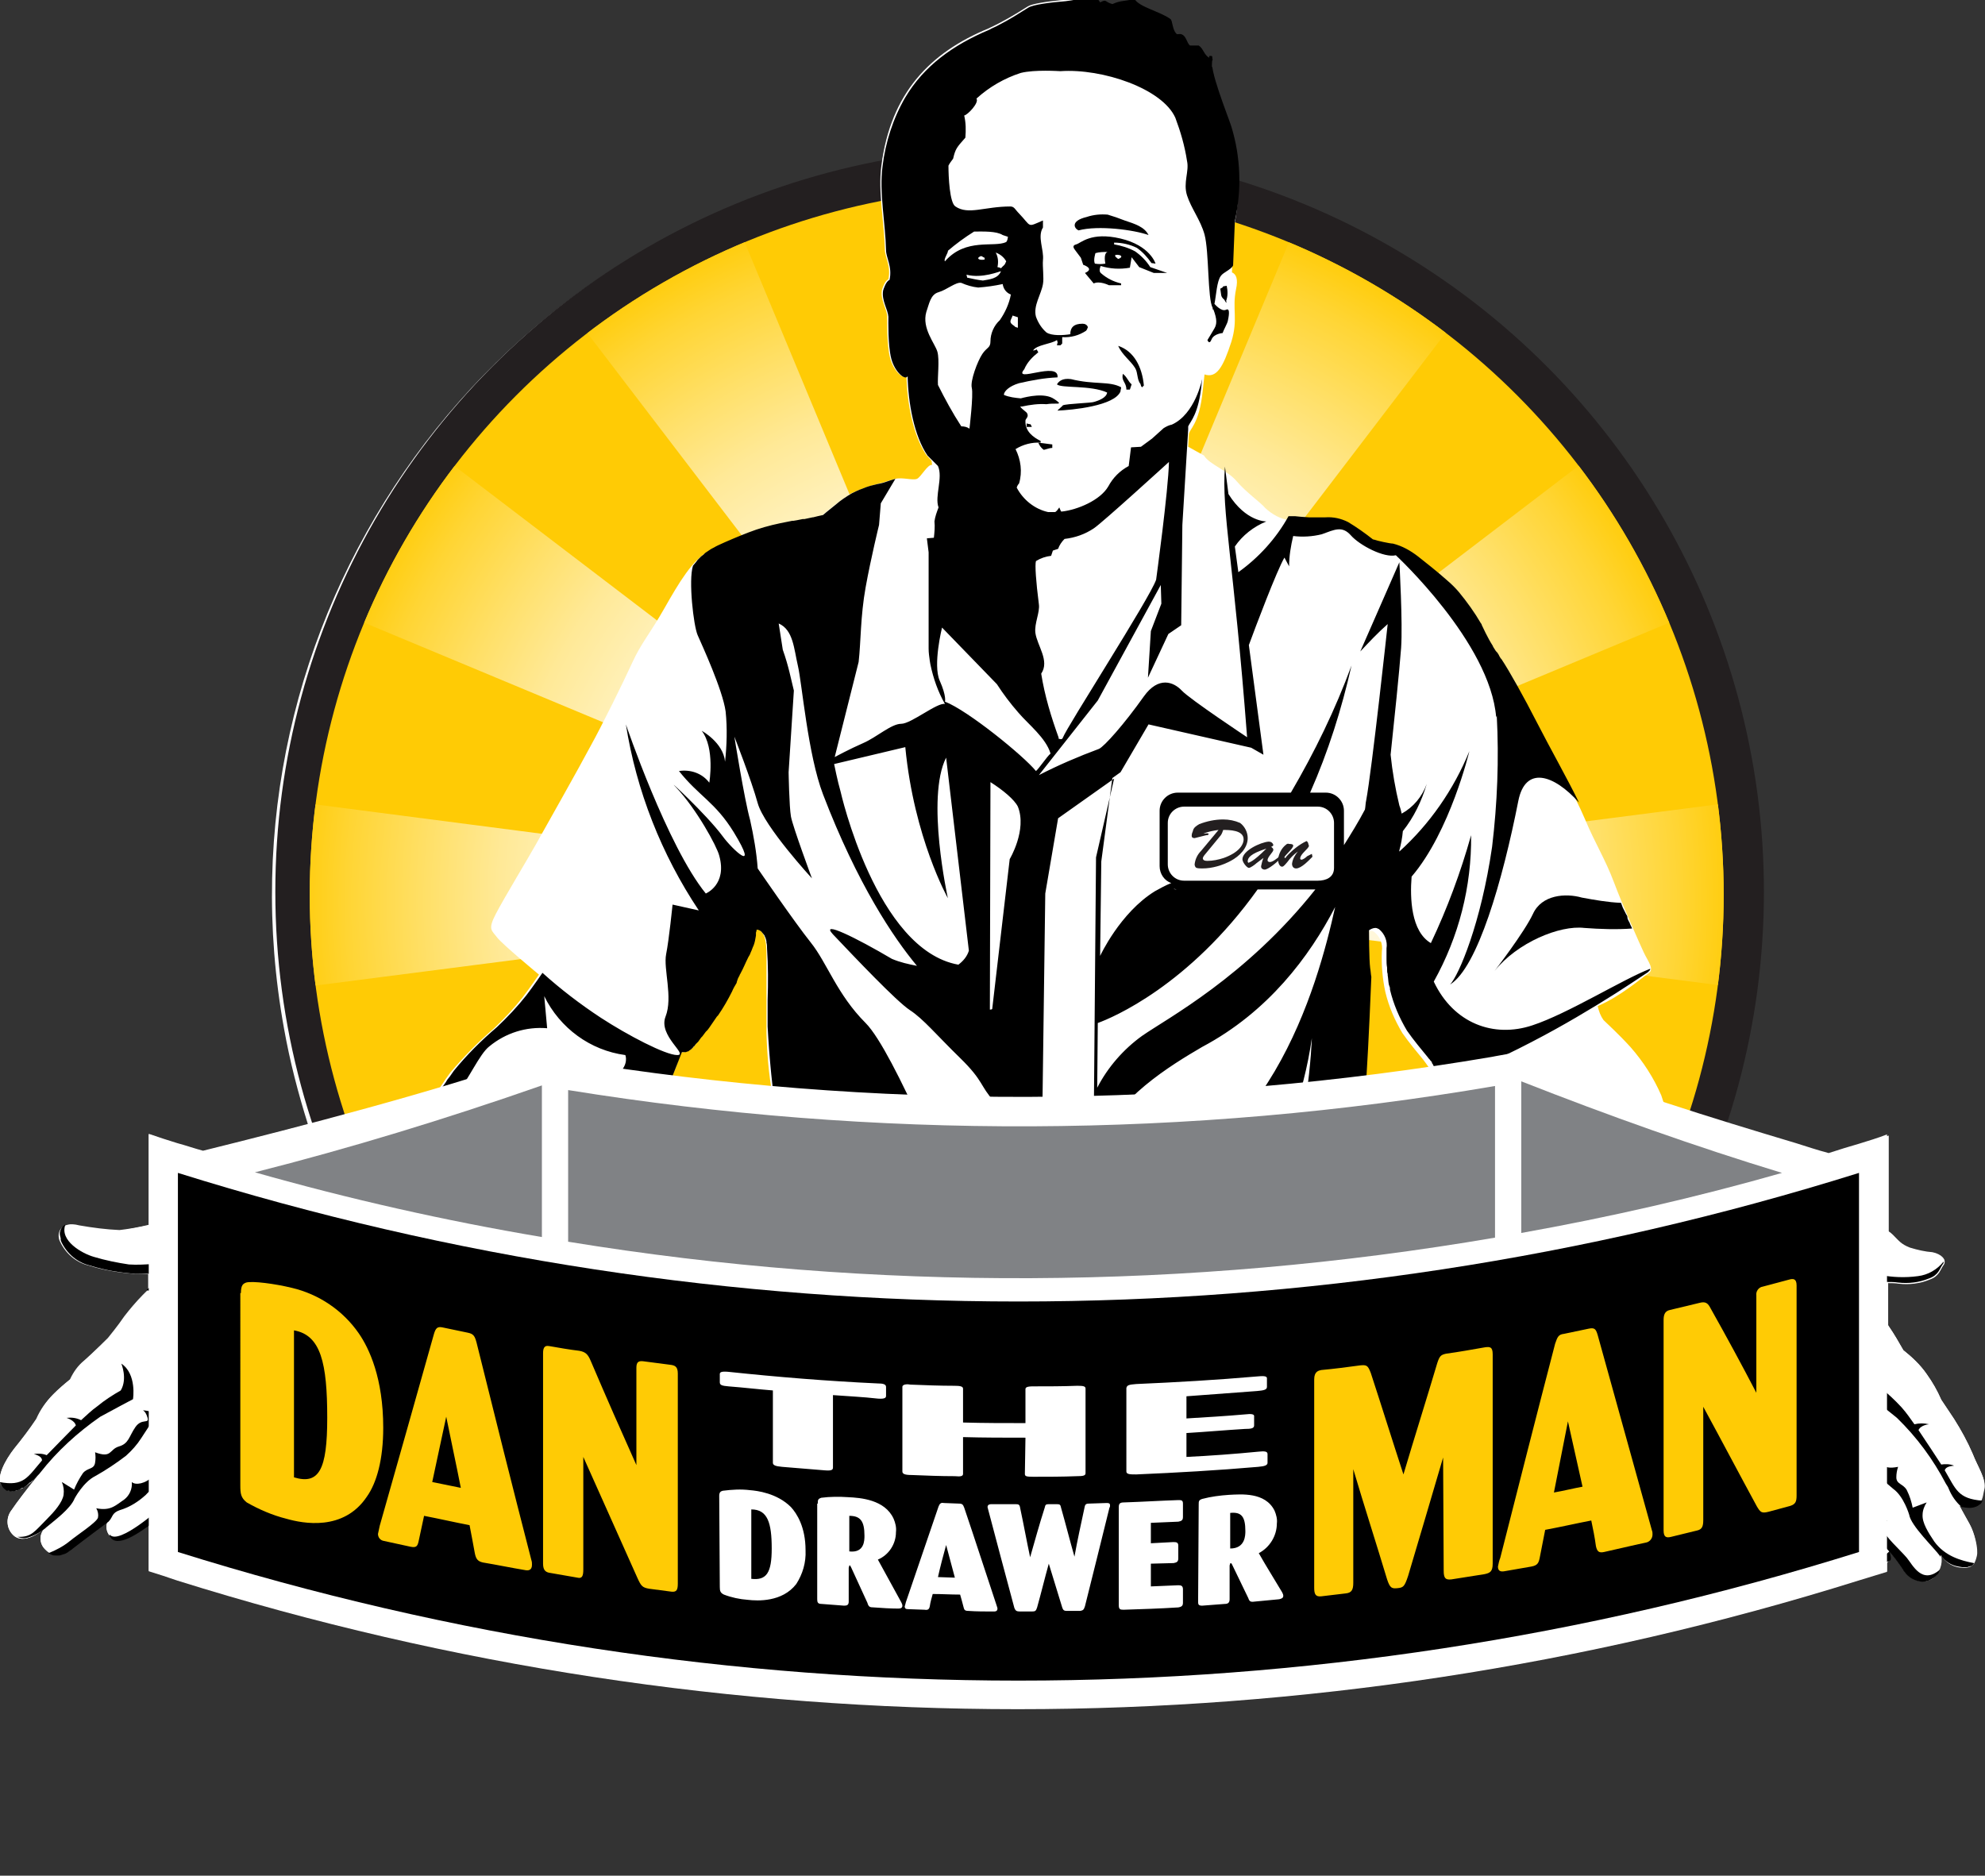
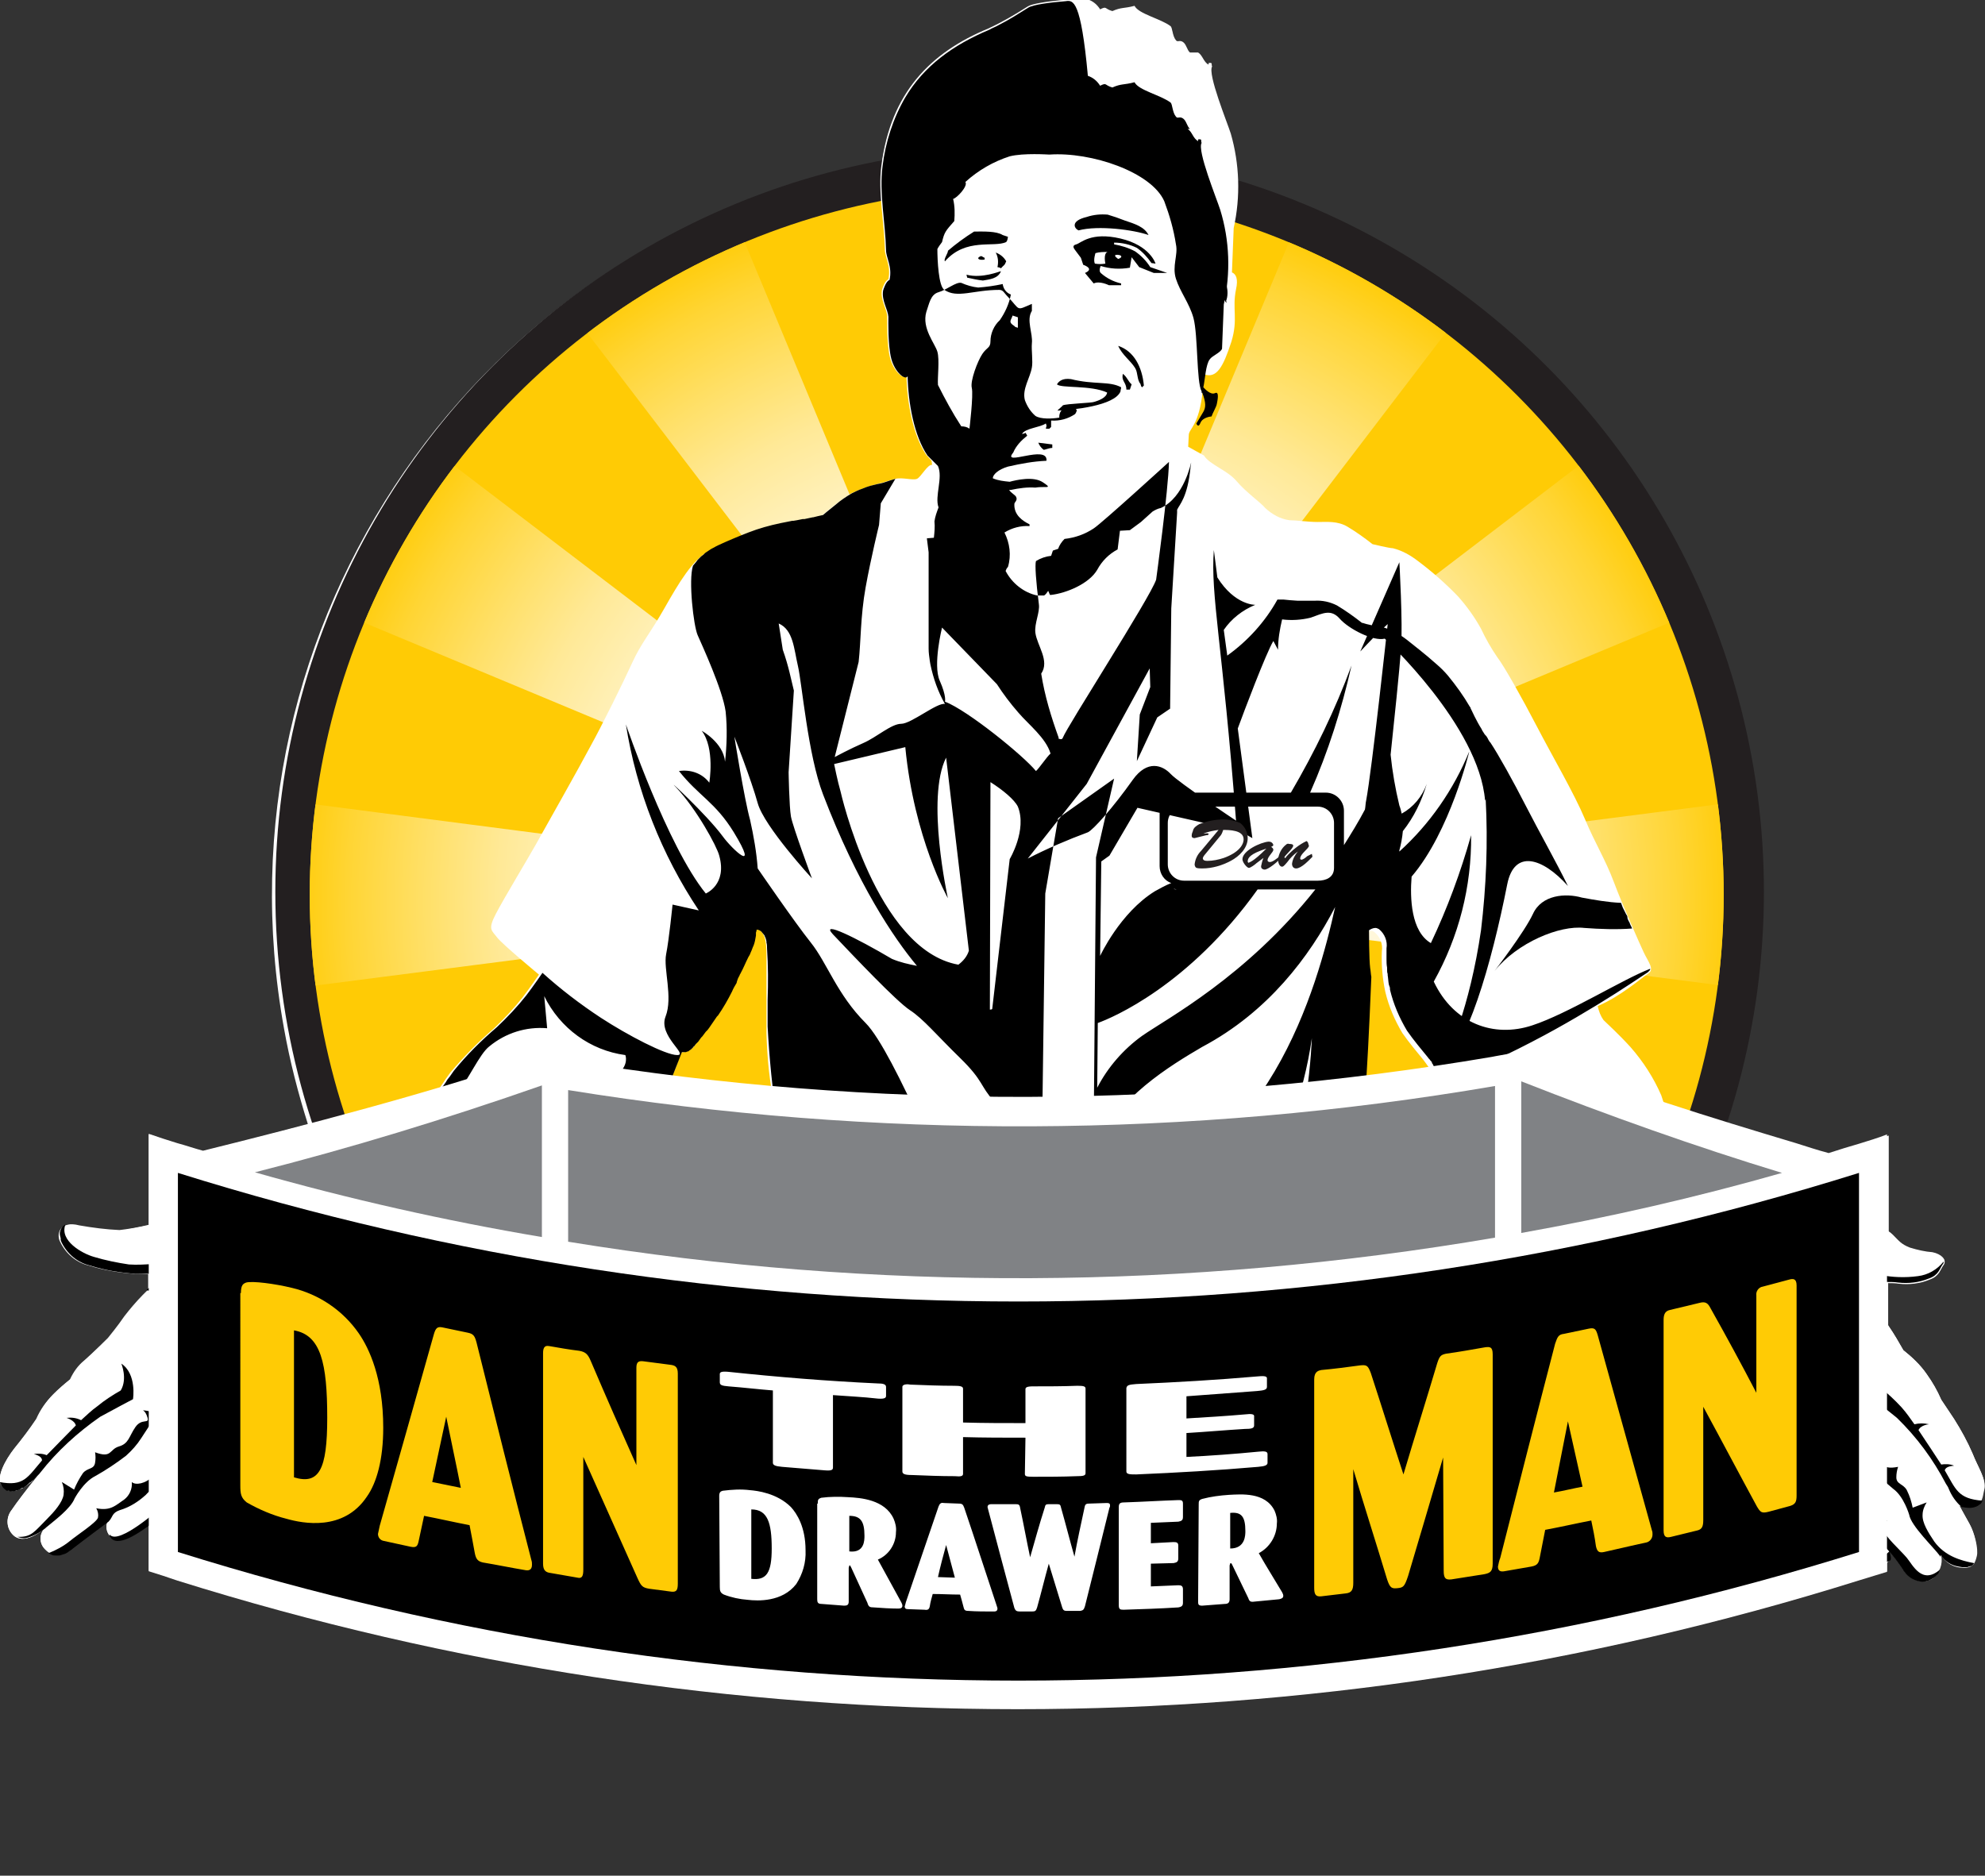
<svg xmlns="http://www.w3.org/2000/svg" xmlns:xlink="http://www.w3.org/1999/xlink" version="1.1" id="Layer_1" x="0px" y="0px" viewBox="0 0 340.3 321.6" style="enable-background:new 0 0 340.3 321.6;" xml:space="preserve">
  <rect x="0" y="0" width="340.3" height="321.6" fill="#333333" stroke="none" />
  <style type="text/css">
	.st0{fill:#FFFFFF;}
	.st1{fill:#231F20;}
	.st2{clip-path:url(#SVGID_2_);}
	.st3{fill:#FFCB05;}
	.st4{fill-rule:evenodd;clip-rule:evenodd;fill:url(#SVGID_3_);}
	.st5{fill-rule:evenodd;clip-rule:evenodd;fill:#FFFFFF;}
	.st6{fill:none;}
	.st7{fill:#808285;}
</style>
  <title>dan-logo</title>
  <path class="st0" d="M338.2,249.3c-0.9-2.1-2-4.1-3.2-6c-1-1.5-2.2-3.3-2.2-3.3c-0.7-1.6-1.5-3-2.5-4.4c-1.1-1.6-2.5-2.9-4-4.1  c-0.8-1.4-1.6-2.8-2.5-4.1l-0.1-0.2v-7.2c0.6,0,1.2,0,1.8,0.1c1.8,0.2,3.6,0,5.3-0.7c1.7-0.6,1.8-1.7,2.4-2.5s-0.4-1.8-1.9-2.1  c-1.3-0.1-2.6-0.4-3.9-0.8c-1.5-0.6-1.8-1.1-2.9-2.2c-0.2-0.2-0.4-0.4-0.7-0.5v-16.6c-1.6,0.5-3.2,1-4.9,1.6s-3.4,1-5.2,1.6  c-1.9-0.5-3.7-1.1-5.6-1.7c-4-1.2-8-2.4-12.1-3.7c21.5-67.2-15.6-139.1-82.8-160.5c-0.4-0.1-0.7-0.2-1.1-0.3c0-2.9-0.5-5.7-1.3-8.5  c-0.6-1.9-4-10.2-3.2-11.5c-0.2-0.4,0.2-0.7-0.6-0.6v0.3c-0.9-0.5-1-1.6-1.8-2.1H204c-0.5-0.4-0.6-1.4-1.2-1.8s-0.9,0.1-1.2-0.3  c-0.6-0.7-0.6-2.1-0.9-2.4c-1.7-1.3-5.5-2.1-6.2-3.5c-1.9,0.5-2.2,0.2-3.8,0.9c-1.4-0.4-0.9-0.9-2.1-0.3c-0.5-0.8-1.2-1.4-2.1-1.7  c-0.5-0.3-8.9,0.3-10.3,1.2c-2.2,1.4-4.4,2.7-6.8,3.8c-9.8,4.1-16.4,10.7-18.2,22.8C82.1,40.5,36.1,107,48.7,176.4  c1,5.6,2.4,11,4.1,16.4c-6.5,1.7-12.7,3.3-18,4.6c-1.5-0.4-2.9-0.9-4.4-1.3c-1.6-0.5-3.2-1-4.9-1.6v15.5c-1.6,0.4-3.3,0.7-5,0.9  c-2.3-0.1-4.6-0.4-6.9-0.8c-3.4-0.9-3.7,1.6-3.1,2.7c1,2.1,2.8,3.6,5,4.1c2.5,0.8,5.1,1.2,7.7,1.4c0.8,0,1.6,0,2.2,0.1v2.8  c-1.4,1.4-2.7,2.9-3.9,4.4c-1,1.5-2.8,3.7-2.8,3.7s-2.4,2.4-4.1,3.9c-1,0.8-1.8,1.9-2.4,3.2c-1,0.8-2,1.6-2.9,2.5  c-1.2,1.2-2.2,2.6-2.9,4.2c-1.2,1.8-2.5,3.5-3.8,5.1C1,250.2-1,253.6,0.5,255c2.4,2.2,5.9-1.9,6.3-2.4c-2.1,2.6-4,5.1-4.8,6.3  c-1.1,1.4-0.9,3.4,0.5,4.5c0,0,0,0,0,0c2.1,1.5,5.2-1.4,5.2-1.4c-1,1-1,2.6,0,3.6c0,0,0.1,0.1,0.1,0.1c1.4,1.5,3.3,0.6,4.7-0.5  s6.1-4.6,6.1-4.6c-0.6,0.9-0.4,2.2,0.4,2.9c1.5,1.5,5.1-1.2,6.5-2.2v8c1.6,0.5,3.2,1,4.9,1.6c93.8,29.4,194.4,29.4,288.2,0  c1.6-0.5,3.3-1,4.9-1.5V268c0.5-0.6,0.6-1.4,0.3-2.2c1,1.1,1.8,2.2,2.6,3.4c0.8,1.4,3.1,2.7,5,1.4c1.1-0.9,1.7-2.4,1.4-3.9  c0.8,1.3,2.2,2.1,3.7,2.1c1.8,0.1,2.1-0.8,2.4-2s-0.4-4-1.2-5.4s-1.8-3.2-1.8-3.2c4.2,0.8,3.9-1.4,4.3-2.9S339,251.4,338.2,249.3z" />
  <circle class="st1" cx="174.8" cy="152.9" r="127.6" />
  <g>
    <defs>
      <circle id="SVGID_1_" cx="174.3" cy="153.4" r="121.2" />
    </defs>
    <clipPath id="SVGID_2_">
      <use xlink:href="#SVGID_1_" style="overflow:visible;" />
    </clipPath>
    <g class="st2">
      <circle class="st3" cx="174.3" cy="153.4" r="121.2" />
      <radialGradient id="SVGID_3_" cx="173.84" cy="169.42" r="124.24" gradientTransform="matrix(1 0 0 -1 0 324)" gradientUnits="userSpaceOnUse">
        <stop offset="0.2" style="stop-color:#FFFFFF" />
        <stop offset="0.3" style="stop-color:#FFFEFB" />
        <stop offset="0.4" style="stop-color:#FFFCEE" />
        <stop offset="0.5" style="stop-color:#FFF7DA" />
        <stop offset="0.6" style="stop-color:#FFF1BC" />
        <stop offset="0.71" style="stop-color:#FFE997" />
        <stop offset="0.81" style="stop-color:#FFE069" />
        <stop offset="0.92" style="stop-color:#FFD534" />
        <stop offset="1" style="stop-color:#FFCB05" />
      </radialGradient>
      <path class="st4" d="M190.2,30l-15.9,123.4L158.4,30H190.2z M222.2,38.6l-47.9,114.8l75.5-98.9L222.2,38.6z M273.2,77.9    l-98.9,75.5l114.9-47.9L273.2,77.9z M297.7,137.5l-123.4,15.9l123.4,15.9L297.7,137.5z M98.7,54.5l75.5,98.9L126.4,38.5L98.7,54.5    z M59.4,105.5l114.9,47.9L75.3,77.9L59.4,105.5z M50.8,169.4l123.4-15.9l-123.4-16L50.8,169.4z" />
    </g>
  </g>
  <path class="st5" d="M338.2,249.3c-0.9-2.1-2-4.1-3.2-6c-1-1.5-2.2-3.3-2.2-3.3c-0.7-1.6-1.5-3-2.5-4.4c-1.1-1.6-2.5-2.9-4-4.1  c-0.8-1.4-1.6-2.8-2.5-4.1c-1.1-1.5-2.4-2.9-3-3.9c-0.5-0.8-1-1.5-1.4-2.4l-0.1-2.2c1.5,1.4,3.9,0.8,6.2,1.1c1.8,0.2,3.6,0,5.3-0.7  c1.7-0.6,1.8-1.7,2.4-2.5s-0.4-1.8-1.9-2.1c-1.3-0.1-2.6-0.4-3.9-0.8c-1.5-0.6-1.8-1.1-2.9-2.2s-2.1-1.1-3.5-1.1  c-2.2-0.1-4.4-0.3-6.5-0.7c-1.8-0.3-2.4-1.2-4.2-1.2s-5.3,0.8-6.9,0.8s-6.1,0-7.2,0.1c-0.8,0-1.6-0.1-2.4-0.4  c-0.3-0.9-0.7-1.8-1.1-2.6c-0.6-1-2.5-2.6-3.2-3.7c-1-1.7-1.7-3.6-2.1-5.5c-0.6-3.2-1.5-6.4-2.6-9.6c-1.3-3-3.1-5.8-5.3-8.3  c-2.2-2.4-4-4-4.6-4.6c-0.5-0.7-0.8-1.5-1-2.4c4-1.7,7.6-4.9,8.7-5.6s-0.1-2.1-0.8-3.6s-3.6-8-5.1-12s-3.2-6.6-5-10.9  s-5.6-10.8-8.2-15.8s-5.7-10.5-6.8-11.9c-1.1-1.6-2-3.2-2.8-4.9c-1.1-2-2.4-3.8-3.9-5.5c-2.1-2.2-4.5-4.3-6.9-6.1  c-1.3-1-2.7-1.8-4.3-2.2c-0.6,0-3.5-0.7-3.5-0.7c-1.4-1.1-2.8-2.1-4.3-3c-1.7-1-3.5-0.8-5.1-0.8s-3.7-0.3-4.8-0.3  c-1.6-0.2-3-1-4.2-2.1c-0.6-0.8-3.3-2.7-4.9-4.6s-4.6-2.8-5.6-4.4l-2.7-1.5l0.1-2c0-1.1,1.8-1.6,2.4-7.7c0.2-1.8,0.3-2.7,0.3-2.7  c2.1,0.7,3.2-1.3,4.6-5.6c1.2-3.9,0.1-5.6,0.8-9c0.4-1.8,0-2.6-0.7-2.9l0,0l0.3-7.6c1.2-5.4,1-11-0.5-16.2c-0.6-1.9-4-10.2-3.2-11.5  c-0.2-0.4,0.2-0.7-0.6-0.6v0.3c-0.9-0.5-1-1.6-1.8-2.1H204c-0.5-0.4-0.6-1.4-1.2-1.8s-0.9,0.1-1.2-0.3c-0.6-0.7-0.6-2.1-0.9-2.4  c-1.7-1.3-5.5-2.1-6.2-3.5c-1.9,0.5-2.2,0.2-3.8,0.9c-1.4-0.4-0.9-0.9-2.1-0.3c-0.5-0.8-1.2-1.4-2.1-1.7c-0.5-0.3-8.9,0.3-10.3,1.2  c-2.2,1.4-4.4,2.7-6.8,3.8c-9.9,4.1-16.7,11-18.3,23.5c-0.6,4.5,0.5,9.8,0.6,14.4c0,1.3,1.1,2.8,0.6,5.1c-0.6,0.2-1,1.5-1.1,1.8  c-0.3,1.7,0.8,3.2,0.9,4.5c0,0.7-0.1,4.9,0.5,7.2s2.4,3.8,2.8,3c0.1,4.6,1.1,10.2,3.4,13.6l0.9,1l0.1,0.7c-0.8-0.1-1.9,2.1-2.6,2.4  s-2.5-0.3-3.7,0s-2.2,0.7-2.8,0.8c-1.6,0.4-3.3,1-4.8,1.7c-1.8,1.2-3.5,2.5-5.1,3.9c-5.2,1.2-2.9,0.7-7.8,1.7  c-4,0.9-7.9,2.4-11.5,4.3c-2.8,1.5-5.1,5.4-7.6,9.8s-4,6-5.5,9.3s-5.2,10.8-7.2,14.4c-1.9,3.6-8,14.4-9.4,16.9s-5.4,9.1-6.8,11.8  s-0.7,2.8,0.2,4s7.2,6.4,7.2,6.4s-1.5,2.2-2.8,3.9c-1.5,1.9-3.2,3.7-5,5.4c-2.7,2.3-5.1,4.8-7.4,7.5c-2.2,3-4.1,6.3-5.7,9.7  c-1.5,3.5-5,8.2-7.3,9.9s-5.8,5.1-8,6.7c-1.2,0.9-2.5,1.5-3.9,1.8c-2-0.7-4-1.2-6.1-1.5c-3.5-0.5-7.1-0.8-10.7-0.9  c-3.7,0-7.1,0.4-8.8,0.4s-5,1-6.4,1c-2.3-0.1-4.6-0.4-6.9-0.8c-3.4-0.9-3.7,1.6-3.1,2.7c1,2.1,2.8,3.6,5,4.1  c2.5,0.8,5.1,1.2,7.7,1.4c1.7,0,3.4,0.1,5.1,0.4c-2.6,2-4.8,4.3-6.8,6.9c-1,1.5-2.8,3.7-2.8,3.7s-2.4,2.4-4.1,3.9  c-1,0.8-1.8,1.9-2.4,3.2c-1,0.8-2,1.7-2.9,2.6c-1.2,1.2-2.2,2.6-2.9,4.2c-1.2,1.8-2.5,3.5-3.8,5.1C1,250.2-1,253.6,0.5,255  c2.4,2.2,5.9-1.9,6.3-2.4c-2.1,2.6-4,5.1-4.8,6.3c-1.1,1.4-0.9,3.4,0.5,4.5c0,0,0,0,0,0c2.1,1.5,5.2-1.4,5.2-1.4c-1,1-1,2.6,0,3.6  c0,0,0.1,0.1,0.1,0.1c1.4,1.5,3.3,0.6,4.7-0.5s6.1-4.6,6.1-4.6c-0.6,0.9-0.4,2.2,0.4,2.9c1.5,1.5,5.4-1.5,6.7-2.4  c0.9-0.7,1.7-1.5,2.4-2.5c1.9-0.7,5.8-4,5.8-4c2.3-1.4,4.5-2.9,6.6-4.4c0,0,1.8-0.3,3-0.6s1.9-0.3,9.1-4.4s8.4-9.2,8.4-9.2  c1.3-1.6,3-3.9,5-5.2s6.1-3.5,7.6-4.6s7.6-5.8,10.4-7.1c3.6-1.9,7.1-4.1,10.4-6.5c2.4-1.7,6.3-4.8,8.1-6.3c1.5-1.5,2.9-3.2,4.1-4.9  c2.1-3,3.9-6.3,5.4-9.7c1.6-3.6,2.7-6.2,3.5-7.8c0.5-1.1,0.9-2.3,1.1-3.5c0.9,0.1,1.8-0.3,2.4-1c0.8-1.1,2.8-4,4.7-6.6s2.4-4.9,3-6  s0.8-1.7,1.4-2.9c0.6-1,1-2.2,1.3-3.3c0.2-0.9-0.2-2,0.9-1.1s1.1,2.9,1.1,4.6s0,10.8,0,13.1c0.1,3.5,0.4,7,1,10.4  c0.4,2.2,0.7,4.5,0.8,6.8c0.2,2.4,1.8,11.7,1.8,11.7l96.6-0.2c0,0,0.7-5.5,1.1-9.2s0.4-7.9,0.7-10.3s0.5-9.4,0.9-13.1  c0.3-2.3,0.2-4.6-0.2-6.8c-0.2-1.5-0.2-6.5-0.2-6.5s0.9-0.8,1.7-0.2c1,0.8,1.5,2.1,1.3,3.3c-0.1,2.3,0.1,4.7,0.6,7  c0.6,2.5,1.6,4.8,2.9,7c1.1,1.6,2.7,3.5,3.6,4.6c0.6,0.8,1.2,1.6,1.6,2.5c0.5,0.3,1.1,0.5,1.7,0.5c0.2,1.3,0.5,2.5,1,3.6  c0.6,1.1,1.1,3.2,2.1,5.4s2.2,5.7,3.8,9.2s4.9,6.8,6.8,8.7s7,5.1,8.7,6.6s3.2,3,4.8,4.7c1.4,1.6,3,3.1,4.8,4.3c1.3,0.6,3,1.4,3,1.4  c0.4,2.1,1.1,4.1,1.9,6c1.1,2.1,2.2,5.4,4.1,7c1.8,1.7,3.5,3.4,5,5.3c2.3,1.8,4.8,3.4,7.5,4.7c1.9,1,3.8,2.2,5.5,3.5  c2.1,1.2,4.2,4.4,6.2,6.8s4.2,4.8,5.7,5.7s3.9,1.1,5,0.4s0.5-2.4,0.5-2.4c1,1.1,1.8,2.2,2.6,3.4c0.8,1.4,3.1,2.7,5,1.4  c1.1-0.9,1.7-2.4,1.4-3.9c0.8,1.3,2.2,2.1,3.7,2.1c1.8,0.1,2.1-0.8,2.4-2s-0.4-4-1.2-5.4s-1.8-3.3-1.8-3.3c4.2,0.8,3.9-1.4,4.3-2.9  S339,251.4,338.2,249.3z" />
  <path class="st6" d="M169.8,134.1l-0.1,39c0.2,0,0.3-0.1,0.4-0.1l3-25.7c0,0,3-5,1.3-9C173.9,137.1,172,135.5,169.8,134.1z" />
  <path class="st6" d="M165,73.1c0.5,0,1,0.1,1.4,0.4c0,0,0.6-5.8,0.4-7s1-4.6,1.8-5.8s1.4-1,1.4-2.2c0-1.4,0.6-2.7,1.6-3.6  c0.9-1.3,1.6-2.8,1.9-4.4c-0.7-0.3-1.2-1-1.3-1.8c-1.4,0.3-2.8,0.5-4.2,0.6c-1-0.1-2-0.4-2.9-0.8c-0.9-0.2-2.6,1.2-3.9,1.6  s-1.6,2-2.1,3.4c-0.9,2.7,1.5,5.4,1.9,6.8s0,4.4,0.4,5.7C162.3,68.4,163.6,70.8,165,73.1z" />
  <path class="st6" d="M168.8,44.4v-0.3c-0.3-0.1-0.3-0.2-0.6-0.3C167.3,44.2,167.7,44.7,168.8,44.4z" />
-   <path class="st6" d="M162.6,154c0,0-5.8-10.3-7.3-25.9L143,131c0,0,0.6,3,1.1,4.7c0,0,6.1,27.2,20.2,29.7c0.8-0.6,1.5-1.4,1.9-2.4  l-3.9-33.1C158.9,136.8,162.6,154,162.6,154z" />
  <path class="st6" d="M188.2,175.4l-0.1,11.1c1.9-3.5,4.5-6.6,7.7-8.9c4.3-2.9,17.8-10.1,29.6-25.1h-9.9  C203.8,169.1,190.7,174.5,188.2,175.4z" />
  <path class="st6" d="M177.5,108.6c0.3,2.2,2.5,4.8,1,7c0.6,3.8,1.7,7.4,3,11c0,0,0,0.1-0.1,0.1c0.4,0.2,0.7,0.2,0.8-0.1  c0.7-1.8,14.9-23.8,16-27.1c0,0,2.1-15.3,2.2-20.2c0,0-11.4,10.5-12.9,11.4c-1.5,1-3.2,1.6-5,1.8c-0.5,0.4-0.8,1-1.1,1.7l-0.9,0.3  l-0.3,0.9c-0.9,0-1.9,0.3-2.6,0.9c-0.2,0.6,0,3.5,0.5,7.4C178.3,105,177.3,106.9,177.5,108.6z" />
  <path class="st6" d="M165.8,47.6c0.9,0.3,1.8,0.4,2.7,0.5c1.1-0.2,2.6-0.3,3.1-1.6c-0.2,0-3.2,1.3-5.9,0.5  C165.7,47.2,165.8,47.4,165.8,47.6z" />
  <path class="st6" d="M180.1,129.1c-0.8-2.7-3.8-5-5.5-7c-1.3-1.6-2.5-3.2-3.7-4.9l-9.4-9.7c0,0-1.5,6.4-0.4,9.1s0.9,3.6,0.9,3.6  c3.9,1.5,13.5,9.3,15.6,11.8C178.1,131.7,179.5,129.7,180.1,129.1z" />
  <path class="st6" d="M172.5,41.5c0.2-0.3,0.2-0.3,0.3-0.9l-0.9-0.3c-1.1-0.7-3.2-0.6-4.9-0.6c-1.6,0.9-3.1,2-4.6,3.3  c0.2,0.4-0.8,1.5-0.5,1.8C165.6,40.7,170.4,42.5,172.5,41.5z" />
  <path class="st6" d="M173.9,55.9c0.3,0.2,0.1,0.1,0.6,0.3v-1.8l-0.9-0.3C173.3,55,172.8,55.2,173.9,55.9z" />
  <path class="st6" d="M172.5,44.7c-0.4-0.7-1-1.3-1.8-1.5c0.4,0.8,0.5,1.7,0.3,2.5c0.1,0,0.5,0.2,0.6,0.2  C172.1,45.4,172.2,45.5,172.5,44.7z" />
-   <path class="st6" d="M187.9,43.3c0,0-0.4,1.2-0.1,1.8c0.6,0.1,1.2,0.1,1.8,0c0,0-0.4-1.8,0.4-2C189.3,43.1,188.6,43.1,187.9,43.3z" />
  <path class="st6" d="M191.2,43.7c0,0.1,0,0.2,0,0.3c0.3,0.1,0.2,0.2,0.5,0.4C192.6,44.1,192.3,43.6,191.2,43.7z" />
  <path d="M3.1,255.5l0.3-0.1l0.1-0.1c0.1-0.1,0.2-0.1,0.3-0.2H4c0.3-0.2,0.6-0.4,0.8-0.6l0.1-0.1l0.2-0.2l0.2-0.1l0.2-0.2l0.2-0.1  l0.1-0.1l0.4-0.4c0.2-0.3,0.5-0.5,0.7-0.8c2.9-3.7,6.4-6.9,10.3-9.6c2-1.1,5.6-3,5.6-3s0.7-4.3-2-6.1c0,0,1.1,2.6-0.1,4.6  c-1.4,0.8-2.8,1.7-4,2.7c-1,0.7-1.9,1.6-2.8,2.4c-0.8-0.4-1.6-0.5-2.5-0.4c0,0,1.4,0.4,1.6,1.3c-1.8,1.8-3.8,3.9-4.7,4.8l-0.3,0.3  c-0.7-0.3-1.5-0.3-2.2-0.2c1.1,0.3,1.4,0.7,1.4,1.1c-2.5,2.9-3.1,4.5-7.3,3.7l0,0H0c0,0.2,0.1,0.3,0.2,0.5c0,0,0,0.1,0,0.1  c0.1,0.1,0.2,0.3,0.3,0.4c0.1,0.1,0.3,0.2,0.4,0.3l0.1,0.1c0.1,0.1,0.2,0.1,0.3,0.1h0.1c0.1,0,0.2,0,0.3,0.1h0.1  c0.3,0,0.6,0,0.9-0.1L3.1,255.5z" />
  <path d="M195.5,65.8c0.2,0.5,0,0.3,0.3,0.6l0.3-0.3c-0.3-3.2-1.7-5.9-4.4-6.8c0.7,1.6,2.1,2.5,2.9,3.8  C195.1,63.9,194.9,65.1,195.5,65.8z" />
  <path d="M20.6,258.9c1.7-0.5,3.2-1.5,4.4-2.6c0.8-1,3.3-2.5,4-3.1c0.9-1,1.7-2.1,2.1-3.3c0.2-0.8,1.5-0.8,3.5-1.2s2-1.3-0.5-1.5  s-2.8-0.7-3.5-0.2c-0.8,0.5-1.3,1.2-1.5,2.1c-0.2,1-1.1,1.7-2.1,1.5c0,0,0,0-0.1,0c0.3,0.9,0,1.8-0.7,2.5c-1.2,1.3-3,1.6-3.6,1  c0.1,1.2-0.4,2.3-1.3,3c-1.5,1-2.3,2-4.8,1.5c0.3,0.5,0.4,1.1,0.3,1.6c-0.2,0.8-3.6,3-4.8,4c-1.1,0.9-2.4,1.6-3.7,2.1l0,0  c0.2,0.1,0.4,0.2,0.6,0.3l0,0c0.2,0.1,0.4,0.1,0.6,0.1c0.1,0,0.2,0,0.3,0H10c0.2,0,0.3,0,0.5-0.1h0.1l0.2-0.1l0.1,0  c0.3-0.1,0.5-0.2,0.8-0.4l0.1-0.1c0.3-0.2,0.5-0.3,0.7-0.5c1.4-1.1,6.1-4.6,6.1-4.6C19.4,260.1,19.1,259.4,20.6,258.9z" />
  <path d="M41.3,247.3c-0.7,1.1-1.5,2.2-2.4,3.1c-1.7,1.3-3.4,2.5-5.2,3.6c-2,1.2-4.9,3.9-6.1,2.9s0.2,1.4,0.2,1.4s-7.5,6.8-9,4.8v0.3  c0.1,0.1,0.2,0.2,0.3,0.4c1.5,1.5,5.4-1.5,6.7-2.4c0.9-0.7,1.7-1.5,2.4-2.5c1.9-0.7,5.8-4,5.8-4c2.3-1.4,4.5-2.9,6.6-4.4  c0,0,1.8-0.3,3-0.6s1.9-0.3,9.1-4.4c0.4-0.2,0.8-0.5,1.2-0.7l0.3-0.2c0.3-0.2,0.5-0.4,0.8-0.5l0.3-0.2c0.3-0.2,0.6-0.4,0.8-0.7  s0.2-0.2,0.3-0.3l0.4-0.4l0.4-0.4l0.3-0.3c0.3-0.3,0.5-0.6,0.8-0.8l0.1-0.1l0,0C58.4,240.9,45.9,247.8,41.3,247.3z" />
  <path d="M12.8,256.9c0,0,1.5-2.8,3.5-3.8c1.8-1,3.6-2.2,5.3-3.5c1-0.9,1.9-1.9,2.6-3l1.5-2.3l1.3,1.3c0,0,0.7-2,0.3-2.8  s-2.8-1-2.8-1s0.5,0.2,0.8,1.3s-1,0-2.1,1.6s-1.1,2.8-2.8,3.3s-1.2,2.1-4.1,1c0.1,0.6,0.1,1.2,0,1.8c-0.2,1.2-1.3,0.8-2.1,1.8  c-0.6,0.9-1.1,1.8-1.5,2.8l-2.1-1.3c0.3,0.7,0.4,1.4,0.3,2.2c-0.2,1.3-1.6,2.9-2.8,4.1c-2.2,2.2-2.7,3.2-5.1,3.1H3  c0.5,0.2,1,0.3,1.5,0.2l0,0c1.2-0.3,2.3-0.9,3.3-1.7l0,0l0.1-0.1C9.2,260.8,12.1,258.7,12.8,256.9z" />
  <path d="M312.3,221.6c-8.4,3.8-14.8,0.5-14.8,0.5C301.8,228.8,312.3,221.6,312.3,221.6z" />
  <path d="M42.5,237.5c2.5-3.9,5.8-7.2,9.7-9.7C52.2,227.8,44.3,230,42.5,237.5z" />
  <path d="M319.2,220.2l-0.1-1.4l0,0c1.1,1,2.8,1,4.5,1c0.6,0,1.2,0,1.8,0.1c1.8,0.2,3.6,0,5.3-0.7c1.7-0.6,1.8-1.7,2.4-2.5  c0.1-0.1,0.1-0.2,0.1-0.3c0,0,0-0.1,0-0.1c-1.1,1.4-2.7,2.3-4.4,2.5c-2.2,0.3-4.4,0.2-6.5-0.2c-1.8-0.4-3.9-1.4-5.8-0.6  c-1.4,0.7-2.7,1.8-3.6,3.1c1.3-0.8,2.9-1.3,4.4-1.4C317.9,219.8,318.6,220,319.2,220.2z" />
  <path d="M296.2,224.8c3.1,4.2,5.9,8.7,8.2,13.4C303.7,232.8,300.7,227.9,296.2,224.8z" />
  <path d="M262.8,156.7c-1.5,3.2-6.6,9.8-6.6,9.8c3.9-4.9,11.2-7.9,15.4-7.4c2.7,0.2,5.5,0.3,8.2,0.1c-0.1-0.3-0.3-0.6-0.4-0.9  c0-0.1-0.1-0.2-0.2-0.4s-0.2-0.4-0.2-0.6s-0.1-0.4-0.2-0.5l-0.2-0.4l-0.3-0.6l-0.1-0.2l-0.3-0.8c-2.3-0.1-4.5-0.5-6.7-0.9  C268.4,153.1,264.3,153.4,262.8,156.7z" />
  <path d="M43,226.5c2.8-0.1,5.6-0.4,7.3-3c-5.1,2.2-10.9,2-15.9-0.4C34.5,223.1,36.3,226.7,43,226.5z" />
  <path d="M10.4,212.3L10.4,212.3c0,0.1,0,0.2,0,0.2c0,0,0,0,0,0.1c0,0.1,0.1,0.2,0.1,0.3c1,2.1,2.8,3.6,5,4.1  c2.5,0.8,5.1,1.2,7.7,1.4c0.5,0,1.1,0,1.5,0h0.5l0,0h0.3h0h0.5l0,0h0.2l0,0h0.4l0.6,0.1l0,0h0.2h0.3l0,0H28h0.2h0.1  c-0.2,0.1-0.4,0.3-0.6,0.4l-0.1,0.1l-0.7,0.6l-0.1,0.1c-0.2,0.2-0.5,0.5-0.8,0.7l0,0l-0.9,0.8c1.6,0.4,3.2,0.5,4.8,0.5  c2-0.2,4.7-1.8,3.6-3s-4.7-1.9-7-2c-1.5,0.1-3,0.2-4.4,0.1c-2-0.3-4-0.7-6-1.3c-2.1-0.6-5.9-2.8-4.9-5.5h-0.1  c-0.6,0.4-1,1.2-0.8,1.9L10.4,212.3z" />
  <path d="M184.9,39.5c3.4-0.9,9.5-0.1,12,0.8c-0.7-1.4-2.3-1.9-4.1-2.5c-1-0.4-1.9-0.7-2.9-1c-1.2-0.1-2.4,0-3.6,0.4  C183.4,37.9,184.2,39.2,184.9,39.5z" />
  <path d="M176,73.2h0.9c-0.4-0.7,0.1-0.3-0.9-0.6C176,72.8,176,73.1,176,73.2z" />
  <path d="M178.9,77.1c0.1,0.1,0.9-0.3,1.5-0.3v-0.6l-2.4-0.3C178.2,76.4,178.5,76.8,178.9,77.1z" />
  <path d="M187.6,68.9c-0.4,0.2-4.7,0.3-5.4,0.6c0,0.1-0.9,0.8-0.9,0.9c2.5-0.1,9.8-0.8,10.8-3.3c0-0.4,0.1-0.3,0.1-0.7  c-2-1.1-4.6-0.4-8.6-1.4c-1.5-0.2-2.1,0.4-2.4,0.9c0.7,0.7,5.8,0.1,8.6,1.4C189.7,68.2,188.3,68.7,187.6,68.9z" />
  <path d="M200.1,46.8l-2.9-1c-0.7-1.1-1.6-2-2.6-2.7c-1.1-0.6-2.4-1-3.6-1.2v-0.3c1.3,0,2.7,0.3,3.9,0.9c1,0.7,1.8,1.6,2.5,2.6  l0.7,0.1c0,0-0.9-3.1-6-4.3s-6.8,0.8-7.6,1s-0.4,0.7-0.1,1.1c0.6,0.8,0.9,1.2,0.9,1.2l0.4,1.2c0,0,0.9,0.3,1,0.7s-0.7,0.7-0.7,0.7  l1.5,1.8c1-0.5,2.6,0.3,2.6,0.3h2.1v-0.3c-1.3-0.3-2.5-0.9-3.5-1.8c-0.4-0.4,0-1.2,0-1.2c1.6,0.5,3.3,0.6,5,0.3l0.3-1.8l1.3,1.7  l2.5,1L200.1,46.8z M189.5,45.2c-0.6,0.1-1.2,0.1-1.8,0c-0.3-0.6,0.1-1.8,0.1-1.8c0.7-0.2,1.4-0.2,2.1-0.2  C189.1,43.4,189.5,45.2,189.5,45.2z M191.7,44.4c-0.3-0.2-0.2-0.2-0.5-0.4c0-0.1,0-0.2,0-0.3C192.3,43.6,192.6,44.1,191.7,44.4z" />
  <path d="M326.9,267.1c-1-1.2-4-3.9-4-4.8c0-0.6,0.2-1.1,0.6-1.6c-2.5,0-3.2-1.1-4.5-2.3c-0.8-0.9-1.1-2.1-0.8-3.2  c-0.8,0.5-2.5-0.1-3.4-1.6c-0.6-0.7-0.6-1.7-0.2-2.6c-1,0-1.8-0.8-1.8-1.8c0,0,0,0,0-0.1c0-0.9-0.4-1.8-1.1-2.4  c-0.6-0.6-1-0.2-3.5-0.5s-2.6,0.7-0.8,1.4s3.2,0.9,3.2,1.8c0.3,1.3,0.8,2.5,1.5,3.6c0.5,0.8,2.7,2.7,3.3,3.8c1,1.4,2.4,2.6,3.9,3.4  c1.4,0.8,1,1.4,1.5,2.2c0,0,1.7,2.1,2.9,3.4l0,0c1,1.1,1.8,2.2,2.6,3.4c0,0.1,0.1,0.2,0.2,0.3c0.7,1,1.8,1.6,3,1.7  c0.7,0,1.3-0.2,1.9-0.6c0.1-0.1,0.3-0.2,0.4-0.3l0.1-0.1c0.1-0.1,0.1-0.2,0.2-0.2l0.1-0.1c0.1-0.1,0.1-0.2,0.2-0.3c0,0,0-0.1,0-0.1  c0.1-0.1,0.1-0.2,0.2-0.4C329.5,271.8,327.9,268.3,326.9,267.1z" />
  <path d="M210.3,49l-0.6,0.1c-0.2,0.3,0,0.1-0.5,0.4c0.2,1.1,0,1.3,0.7,1.9c0.3,0.5,0.1,0.3,0.4,0.5l-0.1-0.3  C210.5,50.8,210.5,49.9,210.3,49z" />
  <path d="M333.4,252.1c0.1-0.4,0.5-0.7,1.6-0.8c-0.7-0.3-1.5-0.3-2.2-0.2c-0.1-0.1-0.1-0.2-0.2-0.3c-0.7-1.1-2.3-3.5-3.7-5.6  c0.4-0.9,1.8-1,1.8-1c-0.8-0.2-1.7-0.2-2.5,0c-0.7-1-1.4-2-2.2-2.9c-1.1-1.2-2.3-2.3-3.5-3.3c-0.8-2.2,0.7-4.5,0.7-4.5  c-2.9,1.3-3,5.7-3,5.7s3.2,2.4,5,3.9c3.4,3.3,6.2,7.1,8.4,11.3c0.2,0.3,0.4,0.6,0.5,0.9c0.5,1.2,1.2,2.2,2.2,3.1  c0.3,0,0.6,0.1,0.8,0.1l0,0c0.7,0.1,1.5,0,2.1-0.4l0,0c0.1-0.1,0.2-0.2,0.3-0.2l0,0c0.2-0.2,0.3-0.4,0.4-0.6  C335.6,257,335.3,255.3,333.4,252.1z" />
  <path d="M193.1,66.8h0.6l0.3-0.9c-0.6-0.5-0.8-1.3-1.5-1.8C192.2,65.4,193.1,65.5,193.1,66.8z" />
  <path d="M331.6,264.3c-1-1.5-2.1-3.2-2-4.6c0-0.7,0.3-1.5,0.7-2.1l-2.4,0.9c-0.2-1-0.5-2-1-3c-0.6-1.1-1.8-1-1.8-2.2  c0-0.6,0.1-1.2,0.3-1.8c-3.1,0.6-2.4-0.9-3.9-1.7s-1.3-1.9-2.2-3.8s-2.4-0.9-1.8-2s1-1.2,1-1.2s-2.5-0.3-2.9,0.5s-0.2,2.8-0.2,2.8  l1.5-1.1l1,2.5c0.5,1.2,1.2,2.4,2.1,3.4c1.4,1.6,2.9,3,4.6,4.4c1.8,1.3,2.7,4.4,2.7,4.4c0.3,1.9,4.2,5.6,5.3,7.1c0,0,0,0.1,0.1,0.1  c0-0.2,0-0.3,0-0.3l0,0c0.7,1.1,1.8,1.8,3.1,2l0.6,0.1h0.7c0.1,0,0.3,0,0.4-0.1h0.1c0.1,0,0.2-0.1,0.3-0.1l0.1,0  c0.1-0.1,0.2-0.1,0.2-0.2l0.1-0.1c0.1-0.1,0.1-0.1,0.1-0.2c0,0,0-0.1,0-0.1V268C336.2,267.6,333.4,266.8,331.6,264.3z" />
-   <path d="M323.9,266c-2.9,3-8.1-2-9.5-5s-7.7-9-11-10.7s-8.7-4.7-12.3-8.7c-3-3.3-5.4-9.4-5.8-13.1s0.2-7.8,4.2-13.5  c-3.3,2.2-6,5.1-7.8,8.6c-3-2.8-9-8.4-12-11.1c-4-3.7-9.3-9.7-12-17.7c-1.4-4.2-1.9-8.6-1.5-13c0.6-0.3,1.2-0.6,1.9-0.9  c6.2-3,11.1-5.8,15.7-8.6s7.6-4.9,8.7-5.6l0,0c0.1-0.1,0.2-0.2,0.3-0.3l0,0c0.1-0.1,0.1-0.2,0.1-0.3l0,0c-4.7,1.8-14.1,7.7-20.2,9.7  c-6.6,2.2-13.5-0.3-16.9-7.5c4.3-7.7,6.5-16.3,6.4-25.1c-1.8,6.4-4.1,12.6-6.9,18.5c-3.4-2-3.6-7.7-3.3-11.4  c6.6-7.7,9.9-21.5,9.9-21.5c-2.7,6.6-6.8,12.5-12,17.2c0-0.1,0-0.2,0-0.2c0.3-1.1,0.5-2.2,0.6-3.3c1.9-2.4,3.2-5.1,4.1-8.1  c-0.8,2.2-2.3,4-4.3,5.1c-0.1-0.4-0.2-0.9-0.4-1.4c-0.7-2.9-1.2-5.8-1.5-8.7c0.6-5.6,1.5-14.3,1.8-18.3c0.3-4.3-0.3-14.7-0.3-14.7  l-6.7,15.3c1.5-1.6,3-3.2,4.7-4.7c0,0-2.7,25-3.7,30.3c-0.1,0.4-0.1,1-0.2,1.5c-1.1,2.1-2.4,4.2-3.6,6.1v-5.9c0-1.7-1.4-3.1-3.1-3.1  h-2.7c3.1-7,5.4-14.3,7.1-21.8c-2.8,7.6-6.3,14.8-10.4,21.8h-19.4c-1.7,0-3.1,1.4-3.1,3.1v9.5c0,1.3,0.8,2.5,2,2.9l0,0  c-1,0.4-1.9,0.9-2.8,1.4c-6,3.7-9.4,11.1-9.4,11.1l0.2-16.2l1.9-14.3l1.4-1l4.8-8.2l17.6,4l2.1,1.2l-2.5-18.8c1.1-3,4.8-12.8,6.1-15  l0.8,1.5c0-1.8,0.3-3.5,0.7-5.2c1.6,0.2,3.3,0.1,4.9-0.3c2.2-0.8,3.5-1.5,5,0.2s5.7,3.9,7.7,3.4c0,0,16.2,15,17.2,27.8l0.1-0.3  c0.4,7.5,0.1,15-0.8,22.5c-1.9,13.1-5.7,22-7.2,23.6c4.7-2.9,9-17.8,11.7-31.5c1.2-6,6-4.6,10.4,0.3c-2-4.1-5-9.4-7.2-13.7  s-4.7-8.8-6.1-10.9l-0.1-0.1c-0.1-0.1-0.1-0.2-0.2-0.3l-0.1-0.2l-0.1-0.2c-0.1-0.1-0.1-0.2-0.2-0.3s-0.3-0.3-0.4-0.5l0,0  c-0.1-0.2-0.3-0.4-0.4-0.7l0,0c-0.9-1.4-1.7-3.2-1.9-3.6l0,0v-0.1l-0.1-0.1c-1.1-1.9-2.4-3.7-3.8-5.4c-0.6-0.7-1.2-1.3-1.9-1.9  c-2-1.8-4-3.3-5.1-4.2c-1.3-1-2.7-1.8-4.3-2.2c-0.5,0-2.8-0.5-3.3-0.7h-0.1c-1.4-1.1-2.8-2.1-4.3-3c-1.2-0.6-2.5-0.9-3.9-0.8h-1.3  c-0.4,0-0.9,0-1.4,0h-0.1l-1.4-0.1l-1-0.1h-0.3h-0.3h-0.5c-2.1,3.8-5.1,7.1-8.6,9.6l-0.6-4.4c1.3-1.9,3.2-3.4,5.4-4.3  c0,0-3.5,0.1-6.5-4.7l-0.6-4.7c-0.6,7.7,1.5,16.2,3.8,46.4c0,0-9.8-6.5-11.2-8s-4-2.5-6.5,1c-3.4,4.8-6.8,8.6-7.7,9  c-3.5,1.3-7,2.8-10.3,4.5l10.1-12.8l10.8-19.8l0.1,3.2l-1.8,4.7l-0.5,8l3.5-7.5l2.2-1.5l0.2-17.2l1-16.4c0-0.1,0-0.1,0-0.2l0,0  c0,0,0-0.1,0-0.1v-0.1v-0.1c0.4-0.9,1.8-2.1,2.3-7.3l0,0c0-0.2,0.1-0.5,0.1-0.8c0,0-1.2,6-5.2,7.8c-0.5,0.1-0.9,0.3-1.4,0.6l-2,1.8  l-1.9,1.4l-1.7,0.1l-0.4,3.2c-1.5,0.8-2.7,2-3.5,3.5c-1.4,2.4-5.3,4-7.9,4.3h-0.2c-0.1-0.2-0.2-0.5-0.3-0.7  c-0.2,0.3-0.4,0.6-0.7,0.8c-0.4,0-0.8,0-1.2,0c-2.3-0.5-4.3-2.1-5.4-4.2c0.1-0.3,0.2-0.5,0.4-0.7c0.6-2,0.3-4.1-0.6-5.9  c1.3-0.8,2.8-1.2,4.3-1.1v-0.3c-1.2-0.6-2.7-1.6-2.6-3.5c0-0.3,0.6-0.6,0.3-1.2c-0.1-0.3-0.9-0.7-1.2-1.2h0.3  c1.4-0.3,2.8-0.5,4.2-0.4c0.6-0.1,1.2-0.1,1.9-0.1c0.6,0,0-0.4-0.6-0.8c-1.6-1.1-4.6-0.4-5.7-0.1c-1-0.1-2-0.2-2.9-0.6  c0-0.6,0.9-1.5,2.6-2c2.2-0.5,4.3-0.9,6.6-1c0.3-2.9-7.8,1.1-5.7-1.4c0.5-1.2,1.4-2.1,2.4-2.9c-0.5-0.8,0-0.4-0.9-0.3  c0.6-1,3.1-1.1,4.1-1.8c0.2,0.7,0.1,0.2,0,0.9h0.6l0.3-0.3v-1.1c1.5,0.1,2.9-0.3,4.1-1.1c0.2-0.3,0.1-0.1,0.3-0.6  c-0.1-0.4-0.5-0.6-0.9-0.6c-1.6,0-2,0.7-2.1,1.5v0.3c-1.2,0.2-3.2,0.3-4.1-0.3c-0.8-0.7-1.4-1.6-1.8-2.7c-0.5-1.9,0.9-3.8,1.2-5.6  c0.2-1-0.1-3,0-4.1c0.2-1.8-1-4,0-5.6v-1.2c-2.8,1.2-1.9,1.1-4.1-1.2c-0.7-0.7-0.8-1.2-1.5-1.2c-4.4,0-7.2,1.5-9.4,0  c-1-0.6-1.2-5.1-1.2-7c0.2-0.4,0.5-0.8,0.8-1.2c0.4-1.7,0.6-1.9,2.1-3.6c0.1-1.3,0.1-2.5-0.2-3.8c0.6-0.1,2.6-2.2,2.1-2.9  c2.2-2,4.8-3.5,7.6-4.4c2.4-0.6,6.6-0.3,6.8-0.3c7.2-0.5,17.5,3,19.7,8c0.9,2.4,1.6,4.8,2,7.4c0.4,1.8-0.7,3.7,0,5.9s2.3,4.2,3,6.7  c0.8,3,0.5,11,1.4,12.6v0.3c0,0,0.1-0.1,0.1-0.1c0.7,1.8,0.6,2.6,0.2,3.3s-1.2,2-1.2,2s0.3,0.9,0.7-0.1s1.9-1.1,1.9-1.1  c0.2-0.6,0.8-1.6,0.9-2.1s0.5-2.3-0.3-1.9s-1.9-0.9-2-1c0.3-1.4,0.4-3.9,1.1-4.8c0.4-0.6,1.8-1.1,2.1-1.8l0.3-7.6  c1.2-5.4,1-11-0.6-16.2c-0.6-1.9-4-10.2-3.2-11.5c-0.2-0.4,0.2-0.7-0.6-0.6v0.3c-0.9-0.5-1-1.6-1.8-2.1H204  c-0.5-0.4-0.6-1.4-1.2-1.8s-0.9,0.1-1.2-0.3c-0.6-0.7-0.6-2.1-0.9-2.4c-1.7-1.3-5.5-2.1-6.2-3.5c-1.9,0.5-2.2,0.2-3.8,0.9  c-1.4-0.4-0.9-0.9-2.1-0.3c-0.5-0.8-1.2-1.4-2.1-1.7C185.3,0,184,0,182.7,0.2c-2.6,0.2-5.6,0.6-6.4,1.1c-1.6,1-3.3,2.1-5.1,3  c-0.5,0.3-1.1,0.5-1.6,0.8c-6.2,2.6-11.2,6.2-14.4,11.6c-2.1,3.6-3.4,7.7-3.9,11.8c-0.6,4.5,0.5,9.8,0.6,14.4c0,1.3,1.1,2.8,0.6,5.1  c-0.6,0.2-1,1.5-1.1,1.8c-0.3,1.7,0.8,3.2,0.9,4.5c0,0.7-0.1,4.9,0.5,7.2s2.4,3.8,2.8,3c0.1,4.6,1.1,10.2,3.4,13.6l1.8,1.8  c0.9,2-0.6,5.2,0.1,7.1c-0.3,0.8-0.6,1.6-0.7,2.4c0.1,0.9,0,1.9-0.1,2.8l-1.2,0.1l0.3,2.4v16.5c0,0.7,0.1,1.4,0.2,2.1l0.1,0.6  c0.5,2.4,1.3,4.7,2.5,6.8c-1.3-0.3-5.8,3.4-7.5,3.4s-4.2,2.3-6.5,3.3c-2.3,1-4.9,2.4-4.9,2.4l4.1-16.3c0.4-3.5,0.3-7.8,1.2-12.8  s2.3-10.7,2.3-10.7l0.3-3.7l2.5-4.2c-1.1,0.3-2,0.7-2.6,0.8l-0.5,0.1l-0.4,0.1l-0.8,0.2c-0.4,0.1-0.9,0.3-1.4,0.5  c-0.6,0.2-1.2,0.5-1.8,0.8c-1,0.6-1.9,1.2-2.7,1.9c-1.4,1.1-2.2,1.8-2.2,1.8l0,0l0,0l-0.9,0.2l-0.4,0.1l-0.4,0.1h-0.1l-1.4,0.3h-0.1  h-0.2l-0.5,0.1l0,0l-0.5,0.1l0,0l-0.6,0.1h-0.1h-0.1l-1,0.2l-1,0.2c-1.9,0.4-3.7,0.9-5.5,1.6c-1.8,0.7-3.7,1.5-5.2,2.2l-0.4,0.2  c-0.3,0.2-0.6,0.3-0.9,0.5c-0.3,0.2-0.6,0.4-0.9,0.6l-0.3,0.3l-0.4,0.3l-0.1,0.1c-0.2,0.2-0.3,0.3-0.5,0.5l0,0l-0.3,0.4l-0.5,0.6  c-0.8,2.5,0.1,10.3,0.8,11.9s4.3,9.4,4.8,13.1c0.3,2.9,0.2,5.8-0.1,8.6c-0.3-3.3-4-5.3-4-5.3c2.3,3,1.3,8.9,1.3,8.9  c-1.2-1.6-3.2-2.3-5.2-2c3.4,4.3,6.2,5.3,9.4,10.5c4.5,7.4-0.3,2.9-1.9,0.7c-2.8-3.8-10.2-10.6-8-8.4c3.5,3.7,7,10.1,7.4,11.7  c1.4,5-2.3,6.5-2.3,6.5c-6.6-8.1-13.7-29-13.7-29c1.8,11.4,6.1,22.3,12.5,31.9l-4.5-1c0,0-0.6,6-1.1,8.5s1.2,7.4-0.1,10.7  s4,6.6,2,6.6s-8.5-3.4-13.1-6.4c-3.5-2.3-6.9-4.9-10-7.7c0,0-1.5,2.2-2.8,3.9c-1.5,1.9-3.2,3.7-5,5.4c-2.7,2.3-5.2,4.8-7.4,7.5  l-0.7,1l-0.4,0.5l0,0l-0.3,0.5l-0.5,0.7l0,0l-0.1,0.2l-0.1,0.1c-0.2,0.3-0.4,0.6-0.6,0.9v0.1l-0.1,0.1l0,0c-0.2,0.4-0.4,0.7-0.6,1.1  v0.1c-0.2,0.4-0.4,0.8-0.6,1.2l0,0c-0.4,0.8-0.8,1.6-1.2,2.4l0,0c2.1-1.1,3.9-2.6,5.4-4.5c2.4-3,4.2-7.3,5.9-8.6  c2.8-2.3,6.3-3.4,9.9-3.1l-0.5-5.5c2.7,5.5,7.9,9.3,13.9,10.1c0,0,0.7,1.6-1.3,3.3s-12.4,11.3-13.7,14.9s-8.6,14.2-11.9,16.2  s-6.9,8-14.4,7.3c-2.5-0.2-4.9-1-6.9-2.4c0.8,1.3,1.5,2.6,2.2,4c0.9,2,1.3,4.2,1.2,6.3c-0.1,1.8-0.4,3.5-0.8,5.2  c0,0,0.7-0.8,1.6-1.9l0,0c0.3-0.3,0.5-0.6,0.8-0.9l0.1-0.1l0,0c0.2-0.3,0.5-0.6,0.8-0.8l0,0l0,0c0.5-0.5,1.1-1,1.7-1.4l0.6-0.4l0,0  l0.1-0.1l0,0l0.7-0.4l0,0l0.3-0.2c2.5-1.6,5.1-3.1,6.8-4.1l1-0.7l0,0l0.3-0.2l0.5-0.4h0.1l0.7-0.5l0,0l0,0c3.8-2.8,7.8-5.3,11.9-7.5  c0.5-0.2,0.9-0.5,1.4-0.8l0,0l0,0l0,0c0.8-0.5,1.5-1,2.1-1.4l0.1-0.1l0.8-0.6l0.1-0.1l0.1-0.1l0,0l0.7-0.5l0.9-0.7l0.1-0.1l0.1-0.1  l0.3-0.2l0.2-0.1l0.2-0.1l0.3-0.2l0.5-0.4l0.2-0.2l0.2-0.2l0,0c1.5-1.2,3-2.4,4.3-3.6c3.1-2.6,5.3-6.2,7.1-9l0,0  c0.2-0.4,0.5-0.9,0.8-1.4l0,0l0.1-0.1l0,0c0.2-0.5,0.5-0.9,0.7-1.4l0,0v-0.1l0,0c0.2-0.5,0.5-0.9,0.7-1.4v-0.1  c0.2-0.5,0.5-1,0.7-1.5c0.8-1.8,1.4-3.3,2-4.6c1.4-3.5,2.6-6.6,2.6-6.6h0.4h0.2h0.1l0.2-0.1l0,0c0.2,0,0.3-0.1,0.4-0.2l0,0  c0.2-0.1,0.3-0.2,0.4-0.3l0,0l0.2-0.2c0.1-0.1,0.1-0.2,0.2-0.2l0.3-0.4l0,0l0,0l0.1-0.1l0.1-0.1l0.2-0.2l0,0l0.5-0.7l0.2-0.2  l0.6-0.8l0.2-0.2c0,0,0.1-0.1,0.1-0.1l0.3-0.4l1.3-1.9l0.1-0.1l0.1-0.1l0,0l0,0c0.9-1.3,1.7-2.7,2.4-4.1c0.2-0.5,0.5-1,0.8-1.5l0,0  v-0.1l0.2-0.6l0,0l0,0l0,0l0.2-0.4c0.1-0.1,0.1-0.3,0.2-0.4c0.6-1.1,0.8-1.7,1.4-2.9c0.2-0.3,0.3-0.5,0.4-0.8  c0.2-0.4,0.3-0.8,0.5-1.2c0.2-0.5,0.3-1.1,0.4-1.7l0,0l0,0v-0.1c0-0.1,0-0.2,0-0.3l0,0c0-0.1,0-0.2,0.1-0.4l0,0v-0.2h0.1  c0,0,0.1,0,0.1,0l0,0c0.1,0,0.2,0.1,0.3,0.1l0,0c0.1,0.1,0.2,0.1,0.3,0.2c0.2,0.2,0.3,0.4,0.5,0.6l0,0c0.1,0.1,0.1,0.3,0.2,0.4l0,0  c0,0.1,0.1,0.2,0.1,0.3s0.1,0.3,0.1,0.4l0,0c0,0,0,0,0,0.1c0,0,0,0,0,0.1l0,0c0.1,0.3,0.1,0.7,0.1,1l0,0c0.2,3,0.2,5.9,0.1,8.9  c0,1.6,0,3.2,0,4.5c0.3,5.5,0.8,10.9,1.7,16.3c0.6,3,1.2,9.2,1.5,12.3l0,0v0.1v0.2c0.1,0.7,0.2,1.2,0.2,1.5l16.4,0.1h12.4  c0,0-10.5-26.2-15.4-31.1s-6.6-10.3-9.4-13.8s-9.1-12.7-9.1-12.7c-0.2-2.8-0.7-5.6-1.3-8.3c-1-3.6-2.7-14.3-2.7-14.3s2.9,7.4,4,11.4  s9.3,12.9,9.3,12.9s-3.3-8.9-3.6-10.6s-0.4-7.6-0.4-7.6l0.9-14c-0.5-2-0.9-4.2-1.9-7l-0.7-4.5c2.5,1.1,2.6,4.3,3.3,7.3  s1.7,15.2,4.3,22c5.9,15.4,12.1,24.6,16.1,29.4c-1.5-0.3-2.9-0.6-4.3-1.2c-6.1-3.6-12.4-6.7-10.1-4.2c3.8,4,10.9,11.5,13.2,13  s4.5,4.2,8.6,8.2s3.4,4.8,5.8,7.4c2.2,2.5,3.9,15.3,4.1,16.8h4l0.7-52.4l2.2-12.9l9.6-6.8l-3.1,13.5l-0.5,58.6h1l0.1-9.3  c2.7-7.9,12.3-13.7,17.6-16.8c11.3-6,18.4-15.5,22.8-24c-3,13.5-11.5,45-39.5,50h25.1c5.5-8.3,9-17.7,10.4-27.5  c0,0-0.6,17.8-6.1,27.5h13.5h0.1c0,0,0.7-5.5,1.1-9.2s0.4-7.9,0.7-10.3c0-0.1,0-0.2,0-0.3c0.5-8,0.8-15.9,0.9-18.2l0,0  c-0.1-0.5-0.1-1-0.2-1.5c-0.2-1.5-0.2-6.5-0.2-6.5c0.3-0.2,0.7-0.4,1.1-0.4c0.2,0,0.4,0.1,0.6,0.2c1,0.8,1.5,2.1,1.3,3.3  c0,0.2,0,0.4,0,0.6c0,0.1,0,0.1,0,0.2v0.8c0,0.1,0,0.2,0,0.3c0,0.4,0,0.9,0.1,1.4v0.1c0,0.1,0,0.1,0,0.2c0,0.3,0,0.5,0.1,0.8  c0,0.1,0,0.1,0,0.2c0.1,0.6,0.1,1.1,0.2,1.6l0.1,0.3c0.1,0.2,0.1,0.4,0.1,0.6c0.6,2.5,1.6,4.8,2.9,7c1.1,1.6,2.7,3.5,3.6,4.6  c0.1,0.2,0.3,0.3,0.4,0.5l0.1,0.1c0.1,0.1,0.2,0.2,0.2,0.4l0.1,0.1l0.2,0.4l0.1,0.1l0.2,0.3c0,0,0,0,0,0.1l0,0l0.1,0.3l0,0v0.1l0,0  c0,0,0,0.1,0,0.1l0.1,0.1c0.5,0.3,1.1,0.4,1.6,0.4c0.2,1.3,0.5,2.5,1,3.6c0.6,1.1,1.1,3.2,2.1,5.4s2.2,5.7,3.8,9.2  c1.4,3.1,4.1,6,6,7.9l0.8,0.8c1.8,1.8,6.4,4.7,8.4,6.3l0.4,0.3c1.7,1.6,3.2,3,4.8,4.7c1.4,1.6,3,3.1,4.8,4.3c1,0.5,2.2,1,2.7,1.3  l0.3,0.1c0.4,2.1,1.1,4.1,1.9,6c1.1,2.1,2.2,5.4,4.1,7c1.8,1.7,3.5,3.4,5,5.3c2.3,1.8,4.8,3.4,7.5,4.7c1.9,1,3.8,2.2,5.5,3.5  c2.1,1.2,4.2,4.4,6.2,6.8s4.2,4.8,5.7,5.7c1,0.5,2.2,0.8,3.3,0.8c0.6,0,1.2-0.1,1.7-0.4C324.5,267.6,323.9,266,323.9,266z   M178.1,103.6c-0.5-3.9-0.7-6.8-0.5-7.4c0.8-0.5,1.7-0.8,2.6-0.9l0.3-0.9l0.9-0.3c0.2-0.6,0.6-1.2,1.1-1.7c1.8-0.2,3.5-0.8,5-1.8  c1.4-0.9,12.9-11.4,12.9-11.4c-0.1,4.9-2.2,20.2-2.2,20.2c-1.1,3.2-15.3,25.2-16,27.1c-0.1,0.3-0.4,0.3-0.8,0.1c0,0,0.1,0,0.1-0.1  c-1.3-3.6-2.4-7.2-3-11c1.5-2.2-0.7-4.8-1-7C177.3,106.9,178.3,105,178.1,103.6z M173.6,54.1l0.9,0.3v1.8c-0.5-0.2-0.3,0-0.6-0.3  C172.8,55.2,173.3,55,173.6,54.1L173.6,54.1z M162.5,43c1.4-1.2,2.9-2.3,4.5-3.3c1.6,0,3.8-0.1,4.9,0.6l0.9,0.3  c-0.1,0.6-0.1,0.6-0.3,0.9c-2.1,1-6.9-0.8-10.5,3.3C161.7,44.5,162.6,43.3,162.5,43z M171.6,46.5c-0.5,1.3-2,1.4-3.1,1.6  c-0.9-0.1-1.8-0.3-2.7-0.5c0-0.2-0.1-0.3-0.1-0.5C168.4,47.8,171.4,46.5,171.6,46.5L171.6,46.5z M168.2,43.9  c0.3,0.1,0.3,0.2,0.6,0.3v0.3C167.7,44.7,167.3,44.2,168.2,43.9L168.2,43.9z M171,45.8c0.2-0.9,0.1-1.8-0.3-2.5  c0.8,0.3,1.4,0.8,1.8,1.5c-0.3,0.8-0.4,0.6-0.9,1.2C171.5,45.9,171.1,45.8,171,45.8z M160.7,60.3c-0.4-1.4-2.7-4-1.9-6.8  c0.5-1.4,0.7-3,2.1-3.4s3-1.8,3.9-1.6c0.9,0.4,1.9,0.7,2.9,0.8c1.4-0.1,2.8-0.3,4.2-0.6c0.1,0.8,0.6,1.5,1.4,1.8  c-0.3,1.6-1,3.1-1.9,4.4c-1,0.9-1.6,2.3-1.6,3.6c0,1.2-0.6,1-1.4,2.2s-2.1,4.6-1.8,5.8s-0.4,7-0.4,7c-0.4-0.3-0.9-0.4-1.4-0.4  c-1.5-2.3-2.8-4.7-4-7.1C160.7,64.7,161.1,61.7,160.7,60.3z M164.3,165.4c-14.1-2.5-20.2-29.7-20.2-29.7c-0.5-1.7-1.1-4.7-1.1-4.7  l12.2-2.9c1.5,15.6,7.3,25.9,7.3,25.9s-3.8-17.2-0.3-24.1l3.9,33.1C165.8,164,165.1,164.8,164.3,165.4z M173.1,147.3l-3,25.7  c-0.1,0.1-0.3,0.1-0.4,0.1l0.1-39c2.2,1.4,4.1,3,4.7,4.2C176.1,142.3,173.1,147.3,173.1,147.3L173.1,147.3z M162,120.3  c0,0,0.3-0.9-0.9-3.6s0.4-9.1,0.4-9.1l9.4,9.7c1.1,1.7,2.3,3.3,3.7,4.9c1.7,2,4.7,4.3,5.5,7c-0.6,0.5-2,2.6-2.5,3  C175.5,129.6,165.9,121.8,162,120.3L162,120.3z M201.8,152.5c-0.2,0-0.4,0-0.6-0.1C201.4,152.4,201.6,152.5,201.8,152.5z   M195.8,177.6c-3.2,2.3-5.9,5.4-7.7,8.9l0.1-11.1c2.5-0.9,15.6-6.4,27.4-22.9h9.9C213.6,167.5,200.1,174.6,195.8,177.6L195.8,177.6z   M228.7,148.8c0,1.6-1.3,2.2-2.8,2.2H203c-1.6,0-2.8-1.3-2.8-2.8v-7.1c0-1.6,1.3-2.8,2.8-2.8h22.9c1.6,0,2.8,1.3,2.8,2.8  L228.7,148.8z" />
+   <path d="M323.9,266c-2.9,3-8.1-2-9.5-5s-7.7-9-11-10.7s-8.7-4.7-12.3-8.7c-3-3.3-5.4-9.4-5.8-13.1s0.2-7.8,4.2-13.5  c-3.3,2.2-6,5.1-7.8,8.6c-3-2.8-9-8.4-12-11.1c-4-3.7-9.3-9.7-12-17.7c-1.4-4.2-1.9-8.6-1.5-13c0.6-0.3,1.2-0.6,1.9-0.9  c6.2-3,11.1-5.8,15.7-8.6s7.6-4.9,8.7-5.6l0,0c0.1-0.1,0.2-0.2,0.3-0.3l0,0c0.1-0.1,0.1-0.2,0.1-0.3l0,0c-4.7,1.8-14.1,7.7-20.2,9.7  c-6.6,2.2-13.5-0.3-16.9-7.5c4.3-7.7,6.5-16.3,6.4-25.1c-1.8,6.4-4.1,12.6-6.9,18.5c-3.4-2-3.6-7.7-3.3-11.4  c6.6-7.7,9.9-21.5,9.9-21.5c-2.7,6.6-6.8,12.5-12,17.2c0-0.1,0-0.2,0-0.2c0.3-1.1,0.5-2.2,0.6-3.3c1.9-2.4,3.2-5.1,4.1-8.1  c-0.8,2.2-2.3,4-4.3,5.1c-0.1-0.4-0.2-0.9-0.4-1.4c-0.7-2.9-1.2-5.8-1.5-8.7c0.6-5.6,1.5-14.3,1.8-18.3c0.3-4.3-0.3-14.7-0.3-14.7  l-6.7,15.3c1.5-1.6,3-3.2,4.7-4.7c0,0-2.7,25-3.7,30.3c-0.1,0.4-0.1,1-0.2,1.5c-1.1,2.1-2.4,4.2-3.6,6.1v-5.9c0-1.7-1.4-3.1-3.1-3.1  h-2.7c3.1-7,5.4-14.3,7.1-21.8c-2.8,7.6-6.3,14.8-10.4,21.8h-19.4c-1.7,0-3.1,1.4-3.1,3.1v9.5c0,1.3,0.8,2.5,2,2.9l0,0  c-1,0.4-1.9,0.9-2.8,1.4c-6,3.7-9.4,11.1-9.4,11.1l0.2-16.2l1.4-1l4.8-8.2l17.6,4l2.1,1.2l-2.5-18.8c1.1-3,4.8-12.8,6.1-15  l0.8,1.5c0-1.8,0.3-3.5,0.7-5.2c1.6,0.2,3.3,0.1,4.9-0.3c2.2-0.8,3.5-1.5,5,0.2s5.7,3.9,7.7,3.4c0,0,16.2,15,17.2,27.8l0.1-0.3  c0.4,7.5,0.1,15-0.8,22.5c-1.9,13.1-5.7,22-7.2,23.6c4.7-2.9,9-17.8,11.7-31.5c1.2-6,6-4.6,10.4,0.3c-2-4.1-5-9.4-7.2-13.7  s-4.7-8.8-6.1-10.9l-0.1-0.1c-0.1-0.1-0.1-0.2-0.2-0.3l-0.1-0.2l-0.1-0.2c-0.1-0.1-0.1-0.2-0.2-0.3s-0.3-0.3-0.4-0.5l0,0  c-0.1-0.2-0.3-0.4-0.4-0.7l0,0c-0.9-1.4-1.7-3.2-1.9-3.6l0,0v-0.1l-0.1-0.1c-1.1-1.9-2.4-3.7-3.8-5.4c-0.6-0.7-1.2-1.3-1.9-1.9  c-2-1.8-4-3.3-5.1-4.2c-1.3-1-2.7-1.8-4.3-2.2c-0.5,0-2.8-0.5-3.3-0.7h-0.1c-1.4-1.1-2.8-2.1-4.3-3c-1.2-0.6-2.5-0.9-3.9-0.8h-1.3  c-0.4,0-0.9,0-1.4,0h-0.1l-1.4-0.1l-1-0.1h-0.3h-0.3h-0.5c-2.1,3.8-5.1,7.1-8.6,9.6l-0.6-4.4c1.3-1.9,3.2-3.4,5.4-4.3  c0,0-3.5,0.1-6.5-4.7l-0.6-4.7c-0.6,7.7,1.5,16.2,3.8,46.4c0,0-9.8-6.5-11.2-8s-4-2.5-6.5,1c-3.4,4.8-6.8,8.6-7.7,9  c-3.5,1.3-7,2.8-10.3,4.5l10.1-12.8l10.8-19.8l0.1,3.2l-1.8,4.7l-0.5,8l3.5-7.5l2.2-1.5l0.2-17.2l1-16.4c0-0.1,0-0.1,0-0.2l0,0  c0,0,0-0.1,0-0.1v-0.1v-0.1c0.4-0.9,1.8-2.1,2.3-7.3l0,0c0-0.2,0.1-0.5,0.1-0.8c0,0-1.2,6-5.2,7.8c-0.5,0.1-0.9,0.3-1.4,0.6l-2,1.8  l-1.9,1.4l-1.7,0.1l-0.4,3.2c-1.5,0.8-2.7,2-3.5,3.5c-1.4,2.4-5.3,4-7.9,4.3h-0.2c-0.1-0.2-0.2-0.5-0.3-0.7  c-0.2,0.3-0.4,0.6-0.7,0.8c-0.4,0-0.8,0-1.2,0c-2.3-0.5-4.3-2.1-5.4-4.2c0.1-0.3,0.2-0.5,0.4-0.7c0.6-2,0.3-4.1-0.6-5.9  c1.3-0.8,2.8-1.2,4.3-1.1v-0.3c-1.2-0.6-2.7-1.6-2.6-3.5c0-0.3,0.6-0.6,0.3-1.2c-0.1-0.3-0.9-0.7-1.2-1.2h0.3  c1.4-0.3,2.8-0.5,4.2-0.4c0.6-0.1,1.2-0.1,1.9-0.1c0.6,0,0-0.4-0.6-0.8c-1.6-1.1-4.6-0.4-5.7-0.1c-1-0.1-2-0.2-2.9-0.6  c0-0.6,0.9-1.5,2.6-2c2.2-0.5,4.3-0.9,6.6-1c0.3-2.9-7.8,1.1-5.7-1.4c0.5-1.2,1.4-2.1,2.4-2.9c-0.5-0.8,0-0.4-0.9-0.3  c0.6-1,3.1-1.1,4.1-1.8c0.2,0.7,0.1,0.2,0,0.9h0.6l0.3-0.3v-1.1c1.5,0.1,2.9-0.3,4.1-1.1c0.2-0.3,0.1-0.1,0.3-0.6  c-0.1-0.4-0.5-0.6-0.9-0.6c-1.6,0-2,0.7-2.1,1.5v0.3c-1.2,0.2-3.2,0.3-4.1-0.3c-0.8-0.7-1.4-1.6-1.8-2.7c-0.5-1.9,0.9-3.8,1.2-5.6  c0.2-1-0.1-3,0-4.1c0.2-1.8-1-4,0-5.6v-1.2c-2.8,1.2-1.9,1.1-4.1-1.2c-0.7-0.7-0.8-1.2-1.5-1.2c-4.4,0-7.2,1.5-9.4,0  c-1-0.6-1.2-5.1-1.2-7c0.2-0.4,0.5-0.8,0.8-1.2c0.4-1.7,0.6-1.9,2.1-3.6c0.1-1.3,0.1-2.5-0.2-3.8c0.6-0.1,2.6-2.2,2.1-2.9  c2.2-2,4.8-3.5,7.6-4.4c2.4-0.6,6.6-0.3,6.8-0.3c7.2-0.5,17.5,3,19.7,8c0.9,2.4,1.6,4.8,2,7.4c0.4,1.8-0.7,3.7,0,5.9s2.3,4.2,3,6.7  c0.8,3,0.5,11,1.4,12.6v0.3c0,0,0.1-0.1,0.1-0.1c0.7,1.8,0.6,2.6,0.2,3.3s-1.2,2-1.2,2s0.3,0.9,0.7-0.1s1.9-1.1,1.9-1.1  c0.2-0.6,0.8-1.6,0.9-2.1s0.5-2.3-0.3-1.9s-1.9-0.9-2-1c0.3-1.4,0.4-3.9,1.1-4.8c0.4-0.6,1.8-1.1,2.1-1.8l0.3-7.6  c1.2-5.4,1-11-0.6-16.2c-0.6-1.9-4-10.2-3.2-11.5c-0.2-0.4,0.2-0.7-0.6-0.6v0.3c-0.9-0.5-1-1.6-1.8-2.1H204  c-0.5-0.4-0.6-1.4-1.2-1.8s-0.9,0.1-1.2-0.3c-0.6-0.7-0.6-2.1-0.9-2.4c-1.7-1.3-5.5-2.1-6.2-3.5c-1.9,0.5-2.2,0.2-3.8,0.9  c-1.4-0.4-0.9-0.9-2.1-0.3c-0.5-0.8-1.2-1.4-2.1-1.7C185.3,0,184,0,182.7,0.2c-2.6,0.2-5.6,0.6-6.4,1.1c-1.6,1-3.3,2.1-5.1,3  c-0.5,0.3-1.1,0.5-1.6,0.8c-6.2,2.6-11.2,6.2-14.4,11.6c-2.1,3.6-3.4,7.7-3.9,11.8c-0.6,4.5,0.5,9.8,0.6,14.4c0,1.3,1.1,2.8,0.6,5.1  c-0.6,0.2-1,1.5-1.1,1.8c-0.3,1.7,0.8,3.2,0.9,4.5c0,0.7-0.1,4.9,0.5,7.2s2.4,3.8,2.8,3c0.1,4.6,1.1,10.2,3.4,13.6l1.8,1.8  c0.9,2-0.6,5.2,0.1,7.1c-0.3,0.8-0.6,1.6-0.7,2.4c0.1,0.9,0,1.9-0.1,2.8l-1.2,0.1l0.3,2.4v16.5c0,0.7,0.1,1.4,0.2,2.1l0.1,0.6  c0.5,2.4,1.3,4.7,2.5,6.8c-1.3-0.3-5.8,3.4-7.5,3.4s-4.2,2.3-6.5,3.3c-2.3,1-4.9,2.4-4.9,2.4l4.1-16.3c0.4-3.5,0.3-7.8,1.2-12.8  s2.3-10.7,2.3-10.7l0.3-3.7l2.5-4.2c-1.1,0.3-2,0.7-2.6,0.8l-0.5,0.1l-0.4,0.1l-0.8,0.2c-0.4,0.1-0.9,0.3-1.4,0.5  c-0.6,0.2-1.2,0.5-1.8,0.8c-1,0.6-1.9,1.2-2.7,1.9c-1.4,1.1-2.2,1.8-2.2,1.8l0,0l0,0l-0.9,0.2l-0.4,0.1l-0.4,0.1h-0.1l-1.4,0.3h-0.1  h-0.2l-0.5,0.1l0,0l-0.5,0.1l0,0l-0.6,0.1h-0.1h-0.1l-1,0.2l-1,0.2c-1.9,0.4-3.7,0.9-5.5,1.6c-1.8,0.7-3.7,1.5-5.2,2.2l-0.4,0.2  c-0.3,0.2-0.6,0.3-0.9,0.5c-0.3,0.2-0.6,0.4-0.9,0.6l-0.3,0.3l-0.4,0.3l-0.1,0.1c-0.2,0.2-0.3,0.3-0.5,0.5l0,0l-0.3,0.4l-0.5,0.6  c-0.8,2.5,0.1,10.3,0.8,11.9s4.3,9.4,4.8,13.1c0.3,2.9,0.2,5.8-0.1,8.6c-0.3-3.3-4-5.3-4-5.3c2.3,3,1.3,8.9,1.3,8.9  c-1.2-1.6-3.2-2.3-5.2-2c3.4,4.3,6.2,5.3,9.4,10.5c4.5,7.4-0.3,2.9-1.9,0.7c-2.8-3.8-10.2-10.6-8-8.4c3.5,3.7,7,10.1,7.4,11.7  c1.4,5-2.3,6.5-2.3,6.5c-6.6-8.1-13.7-29-13.7-29c1.8,11.4,6.1,22.3,12.5,31.9l-4.5-1c0,0-0.6,6-1.1,8.5s1.2,7.4-0.1,10.7  s4,6.6,2,6.6s-8.5-3.4-13.1-6.4c-3.5-2.3-6.9-4.9-10-7.7c0,0-1.5,2.2-2.8,3.9c-1.5,1.9-3.2,3.7-5,5.4c-2.7,2.3-5.2,4.8-7.4,7.5  l-0.7,1l-0.4,0.5l0,0l-0.3,0.5l-0.5,0.7l0,0l-0.1,0.2l-0.1,0.1c-0.2,0.3-0.4,0.6-0.6,0.9v0.1l-0.1,0.1l0,0c-0.2,0.4-0.4,0.7-0.6,1.1  v0.1c-0.2,0.4-0.4,0.8-0.6,1.2l0,0c-0.4,0.8-0.8,1.6-1.2,2.4l0,0c2.1-1.1,3.9-2.6,5.4-4.5c2.4-3,4.2-7.3,5.9-8.6  c2.8-2.3,6.3-3.4,9.9-3.1l-0.5-5.5c2.7,5.5,7.9,9.3,13.9,10.1c0,0,0.7,1.6-1.3,3.3s-12.4,11.3-13.7,14.9s-8.6,14.2-11.9,16.2  s-6.9,8-14.4,7.3c-2.5-0.2-4.9-1-6.9-2.4c0.8,1.3,1.5,2.6,2.2,4c0.9,2,1.3,4.2,1.2,6.3c-0.1,1.8-0.4,3.5-0.8,5.2  c0,0,0.7-0.8,1.6-1.9l0,0c0.3-0.3,0.5-0.6,0.8-0.9l0.1-0.1l0,0c0.2-0.3,0.5-0.6,0.8-0.8l0,0l0,0c0.5-0.5,1.1-1,1.7-1.4l0.6-0.4l0,0  l0.1-0.1l0,0l0.7-0.4l0,0l0.3-0.2c2.5-1.6,5.1-3.1,6.8-4.1l1-0.7l0,0l0.3-0.2l0.5-0.4h0.1l0.7-0.5l0,0l0,0c3.8-2.8,7.8-5.3,11.9-7.5  c0.5-0.2,0.9-0.5,1.4-0.8l0,0l0,0l0,0c0.8-0.5,1.5-1,2.1-1.4l0.1-0.1l0.8-0.6l0.1-0.1l0.1-0.1l0,0l0.7-0.5l0.9-0.7l0.1-0.1l0.1-0.1  l0.3-0.2l0.2-0.1l0.2-0.1l0.3-0.2l0.5-0.4l0.2-0.2l0.2-0.2l0,0c1.5-1.2,3-2.4,4.3-3.6c3.1-2.6,5.3-6.2,7.1-9l0,0  c0.2-0.4,0.5-0.9,0.8-1.4l0,0l0.1-0.1l0,0c0.2-0.5,0.5-0.9,0.7-1.4l0,0v-0.1l0,0c0.2-0.5,0.5-0.9,0.7-1.4v-0.1  c0.2-0.5,0.5-1,0.7-1.5c0.8-1.8,1.4-3.3,2-4.6c1.4-3.5,2.6-6.6,2.6-6.6h0.4h0.2h0.1l0.2-0.1l0,0c0.2,0,0.3-0.1,0.4-0.2l0,0  c0.2-0.1,0.3-0.2,0.4-0.3l0,0l0.2-0.2c0.1-0.1,0.1-0.2,0.2-0.2l0.3-0.4l0,0l0,0l0.1-0.1l0.1-0.1l0.2-0.2l0,0l0.5-0.7l0.2-0.2  l0.6-0.8l0.2-0.2c0,0,0.1-0.1,0.1-0.1l0.3-0.4l1.3-1.9l0.1-0.1l0.1-0.1l0,0l0,0c0.9-1.3,1.7-2.7,2.4-4.1c0.2-0.5,0.5-1,0.8-1.5l0,0  v-0.1l0.2-0.6l0,0l0,0l0,0l0.2-0.4c0.1-0.1,0.1-0.3,0.2-0.4c0.6-1.1,0.8-1.7,1.4-2.9c0.2-0.3,0.3-0.5,0.4-0.8  c0.2-0.4,0.3-0.8,0.5-1.2c0.2-0.5,0.3-1.1,0.4-1.7l0,0l0,0v-0.1c0-0.1,0-0.2,0-0.3l0,0c0-0.1,0-0.2,0.1-0.4l0,0v-0.2h0.1  c0,0,0.1,0,0.1,0l0,0c0.1,0,0.2,0.1,0.3,0.1l0,0c0.1,0.1,0.2,0.1,0.3,0.2c0.2,0.2,0.3,0.4,0.5,0.6l0,0c0.1,0.1,0.1,0.3,0.2,0.4l0,0  c0,0.1,0.1,0.2,0.1,0.3s0.1,0.3,0.1,0.4l0,0c0,0,0,0,0,0.1c0,0,0,0,0,0.1l0,0c0.1,0.3,0.1,0.7,0.1,1l0,0c0.2,3,0.2,5.9,0.1,8.9  c0,1.6,0,3.2,0,4.5c0.3,5.5,0.8,10.9,1.7,16.3c0.6,3,1.2,9.2,1.5,12.3l0,0v0.1v0.2c0.1,0.7,0.2,1.2,0.2,1.5l16.4,0.1h12.4  c0,0-10.5-26.2-15.4-31.1s-6.6-10.3-9.4-13.8s-9.1-12.7-9.1-12.7c-0.2-2.8-0.7-5.6-1.3-8.3c-1-3.6-2.7-14.3-2.7-14.3s2.9,7.4,4,11.4  s9.3,12.9,9.3,12.9s-3.3-8.9-3.6-10.6s-0.4-7.6-0.4-7.6l0.9-14c-0.5-2-0.9-4.2-1.9-7l-0.7-4.5c2.5,1.1,2.6,4.3,3.3,7.3  s1.7,15.2,4.3,22c5.9,15.4,12.1,24.6,16.1,29.4c-1.5-0.3-2.9-0.6-4.3-1.2c-6.1-3.6-12.4-6.7-10.1-4.2c3.8,4,10.9,11.5,13.2,13  s4.5,4.2,8.6,8.2s3.4,4.8,5.8,7.4c2.2,2.5,3.9,15.3,4.1,16.8h4l0.7-52.4l2.2-12.9l9.6-6.8l-3.1,13.5l-0.5,58.6h1l0.1-9.3  c2.7-7.9,12.3-13.7,17.6-16.8c11.3-6,18.4-15.5,22.8-24c-3,13.5-11.5,45-39.5,50h25.1c5.5-8.3,9-17.7,10.4-27.5  c0,0-0.6,17.8-6.1,27.5h13.5h0.1c0,0,0.7-5.5,1.1-9.2s0.4-7.9,0.7-10.3c0-0.1,0-0.2,0-0.3c0.5-8,0.8-15.9,0.9-18.2l0,0  c-0.1-0.5-0.1-1-0.2-1.5c-0.2-1.5-0.2-6.5-0.2-6.5c0.3-0.2,0.7-0.4,1.1-0.4c0.2,0,0.4,0.1,0.6,0.2c1,0.8,1.5,2.1,1.3,3.3  c0,0.2,0,0.4,0,0.6c0,0.1,0,0.1,0,0.2v0.8c0,0.1,0,0.2,0,0.3c0,0.4,0,0.9,0.1,1.4v0.1c0,0.1,0,0.1,0,0.2c0,0.3,0,0.5,0.1,0.8  c0,0.1,0,0.1,0,0.2c0.1,0.6,0.1,1.1,0.2,1.6l0.1,0.3c0.1,0.2,0.1,0.4,0.1,0.6c0.6,2.5,1.6,4.8,2.9,7c1.1,1.6,2.7,3.5,3.6,4.6  c0.1,0.2,0.3,0.3,0.4,0.5l0.1,0.1c0.1,0.1,0.2,0.2,0.2,0.4l0.1,0.1l0.2,0.4l0.1,0.1l0.2,0.3c0,0,0,0,0,0.1l0,0l0.1,0.3l0,0v0.1l0,0  c0,0,0,0.1,0,0.1l0.1,0.1c0.5,0.3,1.1,0.4,1.6,0.4c0.2,1.3,0.5,2.5,1,3.6c0.6,1.1,1.1,3.2,2.1,5.4s2.2,5.7,3.8,9.2  c1.4,3.1,4.1,6,6,7.9l0.8,0.8c1.8,1.8,6.4,4.7,8.4,6.3l0.4,0.3c1.7,1.6,3.2,3,4.8,4.7c1.4,1.6,3,3.1,4.8,4.3c1,0.5,2.2,1,2.7,1.3  l0.3,0.1c0.4,2.1,1.1,4.1,1.9,6c1.1,2.1,2.2,5.4,4.1,7c1.8,1.7,3.5,3.4,5,5.3c2.3,1.8,4.8,3.4,7.5,4.7c1.9,1,3.8,2.2,5.5,3.5  c2.1,1.2,4.2,4.4,6.2,6.8s4.2,4.8,5.7,5.7c1,0.5,2.2,0.8,3.3,0.8c0.6,0,1.2-0.1,1.7-0.4C324.5,267.6,323.9,266,323.9,266z   M178.1,103.6c-0.5-3.9-0.7-6.8-0.5-7.4c0.8-0.5,1.7-0.8,2.6-0.9l0.3-0.9l0.9-0.3c0.2-0.6,0.6-1.2,1.1-1.7c1.8-0.2,3.5-0.8,5-1.8  c1.4-0.9,12.9-11.4,12.9-11.4c-0.1,4.9-2.2,20.2-2.2,20.2c-1.1,3.2-15.3,25.2-16,27.1c-0.1,0.3-0.4,0.3-0.8,0.1c0,0,0.1,0,0.1-0.1  c-1.3-3.6-2.4-7.2-3-11c1.5-2.2-0.7-4.8-1-7C177.3,106.9,178.3,105,178.1,103.6z M173.6,54.1l0.9,0.3v1.8c-0.5-0.2-0.3,0-0.6-0.3  C172.8,55.2,173.3,55,173.6,54.1L173.6,54.1z M162.5,43c1.4-1.2,2.9-2.3,4.5-3.3c1.6,0,3.8-0.1,4.9,0.6l0.9,0.3  c-0.1,0.6-0.1,0.6-0.3,0.9c-2.1,1-6.9-0.8-10.5,3.3C161.7,44.5,162.6,43.3,162.5,43z M171.6,46.5c-0.5,1.3-2,1.4-3.1,1.6  c-0.9-0.1-1.8-0.3-2.7-0.5c0-0.2-0.1-0.3-0.1-0.5C168.4,47.8,171.4,46.5,171.6,46.5L171.6,46.5z M168.2,43.9  c0.3,0.1,0.3,0.2,0.6,0.3v0.3C167.7,44.7,167.3,44.2,168.2,43.9L168.2,43.9z M171,45.8c0.2-0.9,0.1-1.8-0.3-2.5  c0.8,0.3,1.4,0.8,1.8,1.5c-0.3,0.8-0.4,0.6-0.9,1.2C171.5,45.9,171.1,45.8,171,45.8z M160.7,60.3c-0.4-1.4-2.7-4-1.9-6.8  c0.5-1.4,0.7-3,2.1-3.4s3-1.8,3.9-1.6c0.9,0.4,1.9,0.7,2.9,0.8c1.4-0.1,2.8-0.3,4.2-0.6c0.1,0.8,0.6,1.5,1.4,1.8  c-0.3,1.6-1,3.1-1.9,4.4c-1,0.9-1.6,2.3-1.6,3.6c0,1.2-0.6,1-1.4,2.2s-2.1,4.6-1.8,5.8s-0.4,7-0.4,7c-0.4-0.3-0.9-0.4-1.4-0.4  c-1.5-2.3-2.8-4.7-4-7.1C160.7,64.7,161.1,61.7,160.7,60.3z M164.3,165.4c-14.1-2.5-20.2-29.7-20.2-29.7c-0.5-1.7-1.1-4.7-1.1-4.7  l12.2-2.9c1.5,15.6,7.3,25.9,7.3,25.9s-3.8-17.2-0.3-24.1l3.9,33.1C165.8,164,165.1,164.8,164.3,165.4z M173.1,147.3l-3,25.7  c-0.1,0.1-0.3,0.1-0.4,0.1l0.1-39c2.2,1.4,4.1,3,4.7,4.2C176.1,142.3,173.1,147.3,173.1,147.3L173.1,147.3z M162,120.3  c0,0,0.3-0.9-0.9-3.6s0.4-9.1,0.4-9.1l9.4,9.7c1.1,1.7,2.3,3.3,3.7,4.9c1.7,2,4.7,4.3,5.5,7c-0.6,0.5-2,2.6-2.5,3  C175.5,129.6,165.9,121.8,162,120.3L162,120.3z M201.8,152.5c-0.2,0-0.4,0-0.6-0.1C201.4,152.4,201.6,152.5,201.8,152.5z   M195.8,177.6c-3.2,2.3-5.9,5.4-7.7,8.9l0.1-11.1c2.5-0.9,15.6-6.4,27.4-22.9h9.9C213.6,167.5,200.1,174.6,195.8,177.6L195.8,177.6z   M228.7,148.8c0,1.6-1.3,2.2-2.8,2.2H203c-1.6,0-2.8-1.3-2.8-2.8v-7.1c0-1.6,1.3-2.8,2.8-2.8h22.9c1.6,0,2.8,1.3,2.8,2.8  L228.7,148.8z" />
  <path class="st0" d="M318.7,196.1c-1.7,0.5-3.4,1-5.2,1.6c-1.9-0.5-3.7-1.1-5.6-1.7c-14.7-4.4-29.6-9-44.6-14.9  c-0.6-0.3-1.3-0.6-1.9-0.9h-0.1c-1.7,0.3-3.3,0.6-5,0.9l-0.5,0.1l0,0c-52.4,8.9-105.9,9.2-158.4,0.6l-5-0.8h-0.1l-1.8,0.6  c-15.7,5.5-39.5,11.7-55.7,15.7c-1.5-0.4-2.9-0.9-4.4-1.3c-1.6-0.5-3.2-1-4.9-1.6v75c1.6,0.5,3.2,1,4.9,1.6  c93.8,29.4,194.4,29.4,288.2,0c1.6-0.5,3.3-1,4.9-1.5v-75C322,195.1,320.3,195.6,318.7,196.1z" />
  <path class="st7" d="M43.7,201c16.2-4.1,32.6-9.1,49.2-14.9v26l0,0C76.3,209.3,59.9,205.6,43.7,201z" />
  <path class="st7" d="M260.8,185.4c15,5.9,29.9,11.2,44.7,15.7l0,0c-14.7,4.2-29.6,7.6-44.7,10.3V185.4z" />
  <path class="st7" d="M97.4,186.9c52.7,8.5,106.4,8.3,158.9-0.7v26l0,0c-52.6,9-106.3,9.3-158.9,0.7  C97.4,212.9,97.4,186.9,97.4,186.9z" />
  <path d="M30.5,201.1c93.8,29.4,194.4,29.4,288.2,0v65l0,0c-93.8,29.4-194.4,29.4-288.2,0L30.5,201.1L30.5,201.1z" />
  <path class="st3" d="M41.3,221.7c0-1.4,0.4-1.6,0.9-1.8c1.1-0.3,4.9,0.2,7.8,0.9c4.7,1.1,8.8,3.9,11.5,7.8c1.8,2.6,4.2,7.7,4.2,16.2  c0,5.4-1.1,9.4-2.8,11.8c-4,6-11,4.6-13.8,3.8c-2.4-0.6-4.7-1.6-6.8-2.8c-1-0.8-1.1-1.5-1.1-2.9V221.7z M50.4,253.3  c4.3,1.3,5.7-1.3,5.7-10.2c0-9.4-1.1-14.2-5.7-15V253.3z M80.5,261.5c-2.6-0.5-5.2-1.1-7.8-1.6c-0.3,1.4-0.6,2.8-0.9,4.2  c-0.2,1-0.4,1.3-1.4,1.1c-1.5-0.3-3.1-0.7-4.6-1c-0.6-0.1-1-0.6-1-1.2c0.1-0.5,0.2-0.9,0.3-1.4c3.1-10.9,6.2-21.9,9.3-32.9  c0.3-1,0.6-1.3,1.5-1.1l4.3,0.9c1,0.2,1.2,0.6,1.5,1.7c3.1,12.5,6.2,24.9,9.4,37.3c0.1,0.3,0.1,0.5,0.1,0.8c0,1-0.7,1-1.2,0.9  c-2.4-0.4-4.8-0.9-7.2-1.3c-0.9-0.2-1.2-0.6-1.4-1.6C81.1,264.6,80.8,263.1,80.5,261.5L80.5,261.5z M79,255.1  c-0.8-4.1-1.7-8.2-2.5-12.2c-0.8,3.7-1.6,7.5-2.4,11.2L79,255.1z M109.1,251.2v-16.7c0-1,0.4-1.2,1.2-1.1c1.5,0.2,3,0.4,4.6,0.6  c0.8,0.1,1.3,0.3,1.3,1.5v36c0,1.1-0.2,1.5-1.1,1.4l-3.8-0.5c-1.2-0.2-1.4-0.5-2-1.8c-3.1-6.9-6.2-13.9-9.3-20.8v19.3  c0,1.1-0.2,1.6-1,1.4l-4.6-0.8c-0.8-0.1-1.3-0.4-1.3-1.6v-36c0-0.8,0.1-1.5,1.1-1.3c1.7,0.3,3.4,0.6,5.1,0.8c1.1,0.2,1.5,0.6,2,1.8  C103.9,239.5,106.5,245.4,109.1,251.2L109.1,251.2z" />
  <path class="st3" d="M247.4,249.9c-2,6.8-4,13.6-6,20.3c-0.6,1.8-0.8,2-1.8,2.1s-1.3,0-1.8-1.5c-1.9-6.3-3.9-12.5-5.8-18.9v19.5  c0,1.2-0.3,1.7-1.3,1.8l-4.2,0.5c-1,0.1-1.2-0.4-1.2-1.5v-35.7c0-1.4,0.8-1.5,1.2-1.6c2.2-0.2,4.5-0.5,6.7-0.8  c1.1-0.1,1.3,0,1.8,1.3c1.9,5.8,3.7,11.6,5.6,17.4c1.9-6.4,3.9-12.7,5.8-19.1c0.4-1.2,0.6-1.4,1.5-1.6c2.2-0.3,4.4-0.7,6.7-1.1  c0.8-0.1,1.3-0.1,1.3,1.2v35.9c0,1.4-0.5,1.6-1.4,1.8l-5.7,0.9c-1,0.1-1.3-0.2-1.3-1.5L247.4,249.9z M272.8,260.7  c-2.6,0.5-5.2,1.1-7.9,1.6c-0.3,1.5-0.6,3-0.9,4.6c-0.2,1.1-0.4,1.5-1.5,1.7l-4.6,0.8c-0.6,0.1-1.1,0-1.1-0.8c0.1-0.5,0.2-1,0.4-1.5  c3.1-12.2,6.2-24.4,9.4-36.7c0.4-1.2,0.6-1.6,1.5-1.7c1.4-0.3,2.9-0.6,4.3-0.9c1-0.2,1.2,0.1,1.5,1.1c3.1,11.2,6.2,22.3,9.3,33.5  c0.1,0.2,0.1,0.5,0.1,0.7c0,0.7-0.5,1.3-1.2,1.4c-2.4,0.5-4.8,1.1-7.1,1.6c-0.9,0.2-1.2-0.1-1.4-1  C273.4,263.6,273.1,262.1,272.8,260.7L272.8,260.7z M271.3,254.9c-0.8-3.7-1.7-7.5-2.5-11.2l-2.4,12.2  C268.1,255.6,269.7,255.2,271.3,254.9L271.3,254.9z M301.1,238.8v-16.7c-0.1-0.7,0.4-1.4,1.1-1.5c0,0,0,0,0,0c1.5-0.4,3-0.8,4.5-1.2  c0.7-0.2,1.3-0.2,1.3,1v36c0,1.1-0.2,1.5-1.1,1.8l-3.7,1c-1.2,0.3-1.4,0.1-2-0.9c-3.1-5.7-6.1-11.4-9.2-17.1v19.4  c0,1.1-0.2,1.6-1,1.8l-4.5,1.1c-0.8,0.2-1.3,0.1-1.3-1.1v-36c0-0.8,0.1-1.6,1.1-1.8l5-1.2c1.1-0.3,1.5,0,2,1  C296,229.2,298.6,234,301.1,238.8L301.1,238.8z" />
  <path class="st0" d="M142.8,239.2v12.4c0,0.4-0.2,0.6-1.4,0.5c-2.5-0.2-4.9-0.4-7.3-0.6c-1.2-0.1-1.6-0.3-1.6-0.7v-12.4  c-2.5-0.2-5-0.5-7.6-0.7c-1.1-0.1-1.5-0.2-1.5-0.7v-1.4c0-0.3,0.2-0.5,1.4-0.4c8.5,0.9,17.1,1.6,25.7,2c0.8,0,1.4,0.1,1.4,0.6v1.5  c0,0.3-0.1,0.6-1.4,0.5C147.9,239.5,145.4,239.4,142.8,239.2z M175.8,246.5c-3.6,0-7.1,0-10.7-0.1v6.3c0,0.4-0.4,0.5-1.4,0.4  c-2.5,0-4.9-0.1-7.4-0.2c-1.2,0-1.6-0.2-1.6-0.6v-14.5c0-0.5,0.9-0.5,1.4-0.4c2.5,0.1,5,0.2,7.5,0.2c1,0,1.5,0.1,1.5,0.5v5.8  c3.6,0.1,7.1,0.1,10.7,0.1v-5.8c0-0.3,0.2-0.5,1.3-0.5c2.5,0,5.1,0,7.6-0.1c1.1,0,1.4,0.1,1.4,0.5v14.5c0,0.4-0.4,0.5-1.5,0.5  c-2.5,0.1-5,0.1-7.5,0.1c-1.2,0-1.4-0.1-1.4-0.5L175.8,246.5z M203.4,245.7v4.1c4.1-0.2,8.2-0.5,12.3-0.9c1-0.1,1.6-0.1,1.6,0.4v1.5  c0,0.4-0.4,0.6-1.6,0.7c-6.9,0.6-13.9,1-20.9,1.3c-1,0-1.7,0-1.7-0.5V238c0.1-0.5,0.4-0.6,1.7-0.7c6.9-0.3,13.8-0.7,20.7-1.3  c1-0.1,1.7-0.1,1.7,0.3v1.5c0,0.5-0.6,0.6-1.7,0.7c-4,0.3-8.1,0.6-12.1,0.9v3.8c3.3-0.2,6.7-0.4,10.1-0.7c0.9-0.1,1.6-0.1,1.5,0.4  v1.5c0,0.5-0.5,0.6-1.6,0.6C210.1,245.2,206.8,245.5,203.4,245.7L203.4,245.7z M123.3,256.5c0-0.6,0.2-0.8,0.6-0.9  c1.6-0.2,3.1-0.3,4.7-0.1c1.2,0.1,4.6,0.5,7,2.9c1,1.1,2.5,3.4,2.5,7.4c0.1,2.1-0.5,4.1-1.6,5.8c-2.4,3.1-6.6,2.9-8.3,2.7  c-1.4-0.1-2.8-0.4-4.1-0.9c-0.6-0.3-0.7-0.6-0.7-1.3L123.3,256.5z M128.8,270.7c2.6,0.3,3.5-1,3.5-5.2c0-4.4-0.7-6.7-3.5-6.7V270.7z   M140.2,257.8c0-0.6,0-0.8,0.6-1c1.5-0.2,3.1-0.2,4.6-0.1c2.1,0.1,6.3,0.4,7.8,3.7c0.3,0.7,0.5,1.5,0.4,2.3c0,2-1.2,3.9-3.1,4.7  l4,7.3c0.1,0.2,0.2,0.4,0.2,0.6c0,0.4-0.3,0.5-0.7,0.5c-1.4,0-2.8-0.1-4.2-0.2c-0.7,0-0.9-0.1-1.1-0.8l-2.8-6.1  c-0.1-0.1-0.1-0.3-0.2-0.3s-0.1,0-0.2,0.4v5.8c0,0.6-0.3,0.7-0.8,0.7l-3.9-0.3c-0.6,0-0.7-0.3-0.7-0.8V257.8z M145.6,266  c2.6,0.3,2.6-1.9,2.6-2.7c0-2.5-0.7-3.4-2.6-3.4V266z M164.6,273.4c-1.6,0-3.1-0.1-4.7-0.1c-0.2,0.7-0.4,1.4-0.5,2.1  c-0.1,0.5-0.3,0.7-0.9,0.6l-2.8-0.1c-0.4,0-0.6-0.1-0.6-0.5c0.1-0.2,0.1-0.4,0.2-0.7l5.6-16.4c0.2-0.5,0.4-0.7,0.9-0.6l2.6,0.1  c0.6,0,0.7,0.2,0.9,0.7c1.9,5.6,3.7,11.2,5.6,16.9c0,0.1,0.1,0.2,0.1,0.4c0,0.5-0.4,0.5-0.7,0.5c-1.4,0-2.9,0-4.3-0.1  c-0.6,0-0.7-0.2-0.8-0.6C165,274.8,164.8,274.1,164.6,273.4L164.6,273.4z M163.7,270.5l-1.5-5.6c-0.5,1.8-1,3.7-1.4,5.5L163.7,270.5  z M179.8,268.1c-0.7,2.5-1.3,5-2,7.5c-0.2,0.6-0.3,0.7-0.9,0.7h-2c-0.6,0-0.8-0.1-1-0.6c-1.5-5.6-3-11.2-4.5-16.9  c0-0.1-0.1-0.3-0.1-0.4c0-0.5,0.5-0.5,0.7-0.5h4c0.6,0,0.8,0,0.9,0.7c0.6,2.8,1.1,5.6,1.7,8.4c0.8-2.8,1.6-5.7,2.5-8.5  c0.1-0.5,0.2-0.6,0.7-0.6h1.4c0.5,0,0.6,0.1,0.7,0.6c0.8,2.8,1.5,5.6,2.3,8.4c0.5-2.8,1.1-5.5,1.7-8.3c0.1-0.6,0.2-0.8,0.8-0.8  l3-0.1c0.3,0,0.6,0,0.6,0.4c0,0.1,0,0.3-0.1,0.4c-1.4,5.7-2.8,11.3-4.2,16.9c-0.2,0.6-0.3,0.7-0.8,0.8h-2.1c-0.6,0-0.8,0-1-0.6  L179.8,268.1z M197.3,268.1v3.9l4.7-0.2c0.5,0,0.8,0.1,0.8,0.7v2.3c0,0.5-0.2,0.7-0.8,0.8c-3.1,0.2-6.3,0.3-9.4,0.4  c-0.6,0-0.8-0.1-0.8-0.8v-16.8c0-0.6,0.2-0.8,0.9-0.8c3.1-0.1,6.2-0.3,9.3-0.4c0.5,0,0.8,0,0.8,0.6v2.3c0,0.6-0.3,0.7-0.8,0.8  l-4.7,0.2v3.5l3.8-0.2c0.5,0,0.9,0,0.9,0.6v2.2c0,0.6-0.3,0.7-0.8,0.8L197.3,268.1z M205.5,258c0-0.6,0-0.8,0.6-1  c1.5-0.4,3.1-0.6,4.6-0.7c2.1-0.1,6.2-0.5,7.8,2.7c0.3,0.7,0.5,1.5,0.4,2.2c0,2.1-1.2,4.1-3.1,5.1c1.3,2.3,2.7,4.5,4,6.7  c0.1,0.2,0.2,0.4,0.2,0.6c0,0.4-0.3,0.5-0.7,0.6l-4.2,0.4c-0.7,0.1-0.9,0-1.1-0.6l-2.8-5.8c-0.1-0.1-0.1-0.2-0.2-0.2  s-0.1,0.1-0.2,0.4v5.8c0,0.6-0.3,0.8-0.8,0.8l-3.9,0.3c-0.6,0-0.7-0.2-0.7-0.6L205.5,258z M210.9,265.5c2.6,0,2.6-2.3,2.6-3  c0-2.5-0.7-3.3-2.6-3.1V265.5z" />
  <path class="st1" d="M208.9,142.3c-0.9,0.1-1.7,0.3-2.6,0.6l0,0h0.3c0.1,0,0.6-0.1,0.6,0.1s-0.3,0.2-0.4,0.2c-0.7,0.2-1.3,0.3-2,0.5  c-0.3,0-0.5-0.1-0.5-0.4c0-0.3,0.1-0.6,0.2-0.8c0.1-0.6,0.6-0.9,1.1-1.2c1.3-0.5,2.7-0.8,4.1-0.8c1,0,2,0.2,2.9,0.6  c0.8,0.6,1.3,1.6,1.3,2.6c0,1.7-1.4,3.1-2.9,3.9c-1.5,0.8-3.2,1.3-4.9,1.3c-0.3,0-0.7,0-1-0.1c-0.2-0.1-0.3-0.4-0.3-0.6  c0.1-0.9,0.5-1.7,1.1-2.3L208.9,142.3z M206.5,146.6c-0.4,0.5-0.3,0.7-0.2,0.8s0.2,0.2,0.7,0.2c0.9,0,1.9-0.2,2.8-0.5  c2.5-0.9,3.4-2.2,3.4-3.2c0-1.6-2.5-1.6-3.5-1.6c-0.1,0.3-0.2,0.6-0.4,0.9L206.5,146.6z" />
  <path class="st1" d="M215.4,148c-0.2,0.2-1,0.8-1.3,0.8s-1-0.8-1.1-1.4c-0.1-1.5,3.1-3,4.5-3.1c0.4,0,0.7,0.2,0.8,0.6  c0,0.1-0.3,0.3-0.4,0.3c0.2,0.1,0.4,0.3,0.4,0.5c0,0.4-1,1.2-1,1.8c0,0.2,0.2,0.3,0.4,0.3c0.5,0,1.2-0.6,1.7-1l0.1,0.4  c-0.5,0.6-2.1,1.9-2.7,1.9c-0.3,0-0.6-0.2-0.6-0.5c0,0,0-0.1,0-0.1c0.1-0.5,0.2-0.9,0.4-1.4l0,0L215.4,148z M213.9,147.7  c0,0.1,0.1,0.3,0.2,0.2s0.6,0,3-2.4l0,0C214.3,146.4,213.9,147.1,213.9,147.7L213.9,147.7z" />
  <path class="st1" d="M224.9,146.4l0.1,0.5c-0.6,0.6-1.9,2-2.8,2c-0.5,0-0.7-0.4-0.7-0.8c0.1-0.8,0.5-1.5,1-2.1l0,0  c-0.7,0.5-1.3,1.1-1.8,1.8c-0.2,0.2-0.6,0.8-0.9,0.8c-0.5,0-0.7-0.8-0.7-1.2c0.1-1,0.6-2,1.4-2.6c0.1-0.1,0.3-0.2,0.5-0.1  c0.7,0,0.7,0.2,0.7,0.3c0,0.5-1.5,1.7-1.5,2c0,0.1,0.1,0.1,0.1,0.1c0,0,0,0,0,0c0.1,0,0.2-0.1,0.2-0.2c1-1.1,2.2-2.1,3.5-2.7  c0,0,0.1,0.1,0.2,0.2c0.1,0.2,0.1,0.4,0.2,0.6c0,0.5-1.5,1.4-1.5,2.2c0,0.1,0.1,0.2,0.2,0.2c0.3,0,0.8-0.4,1-0.6L224.9,146.4z" />
</svg>